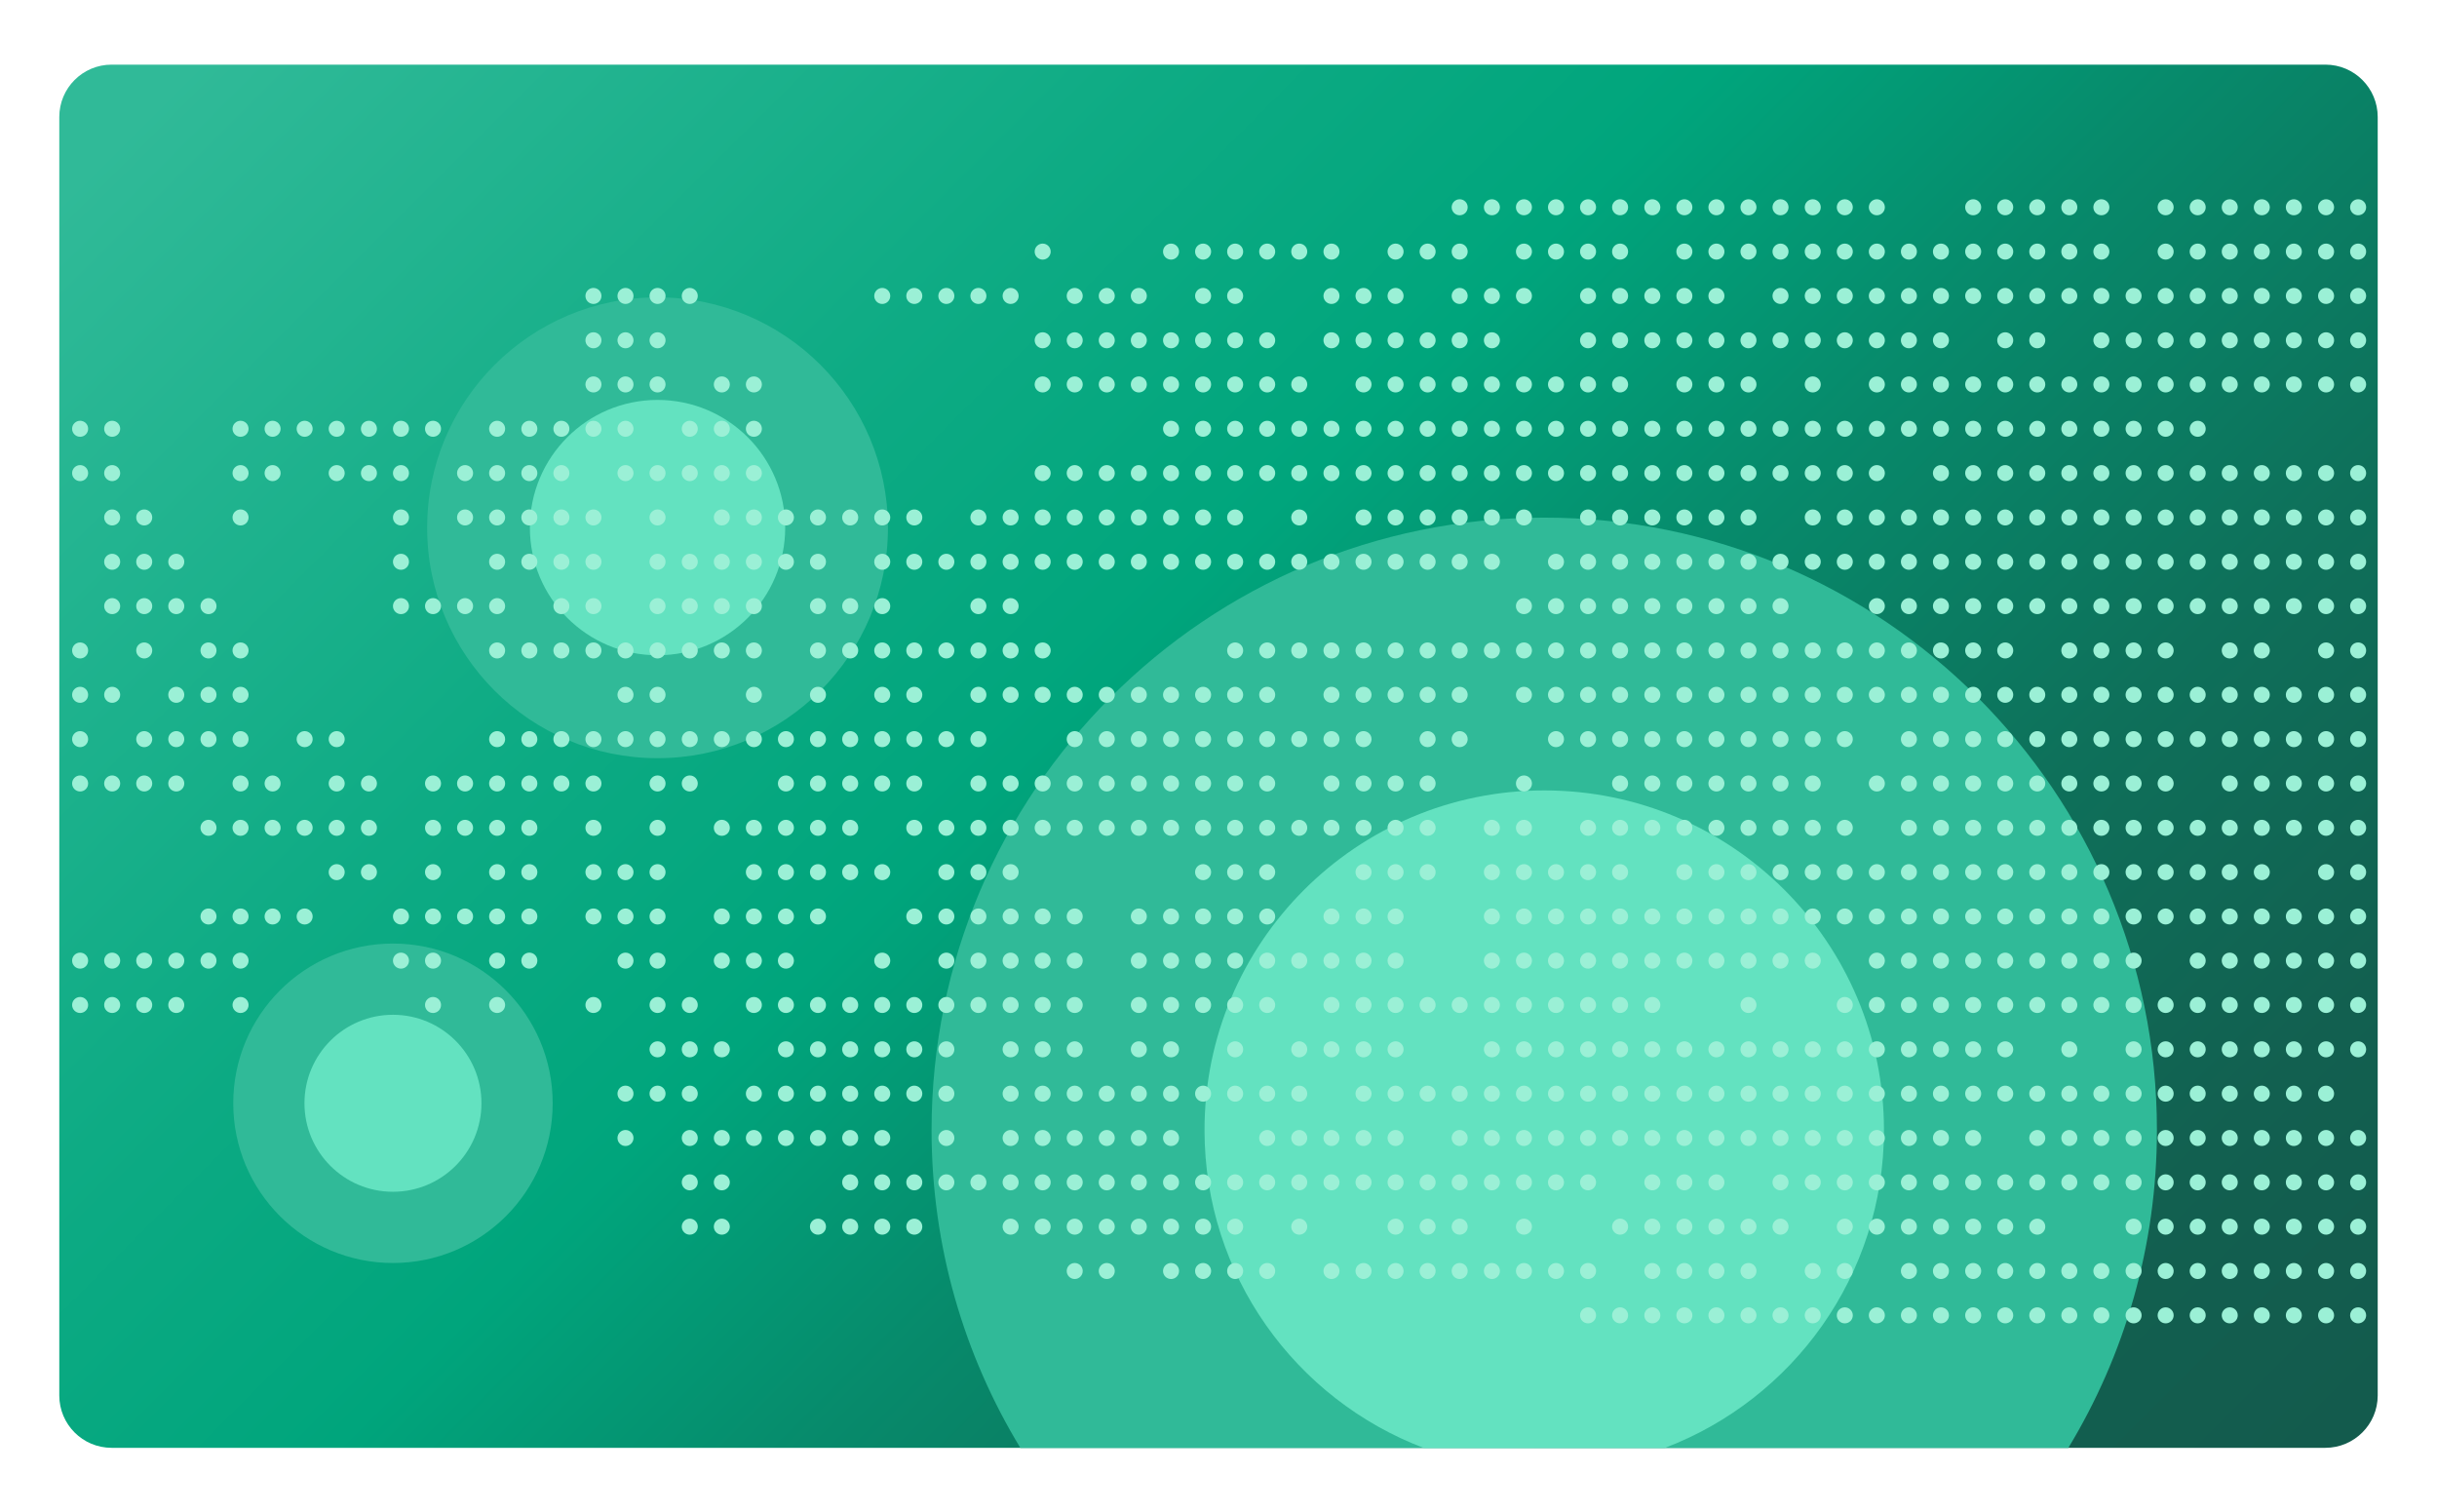
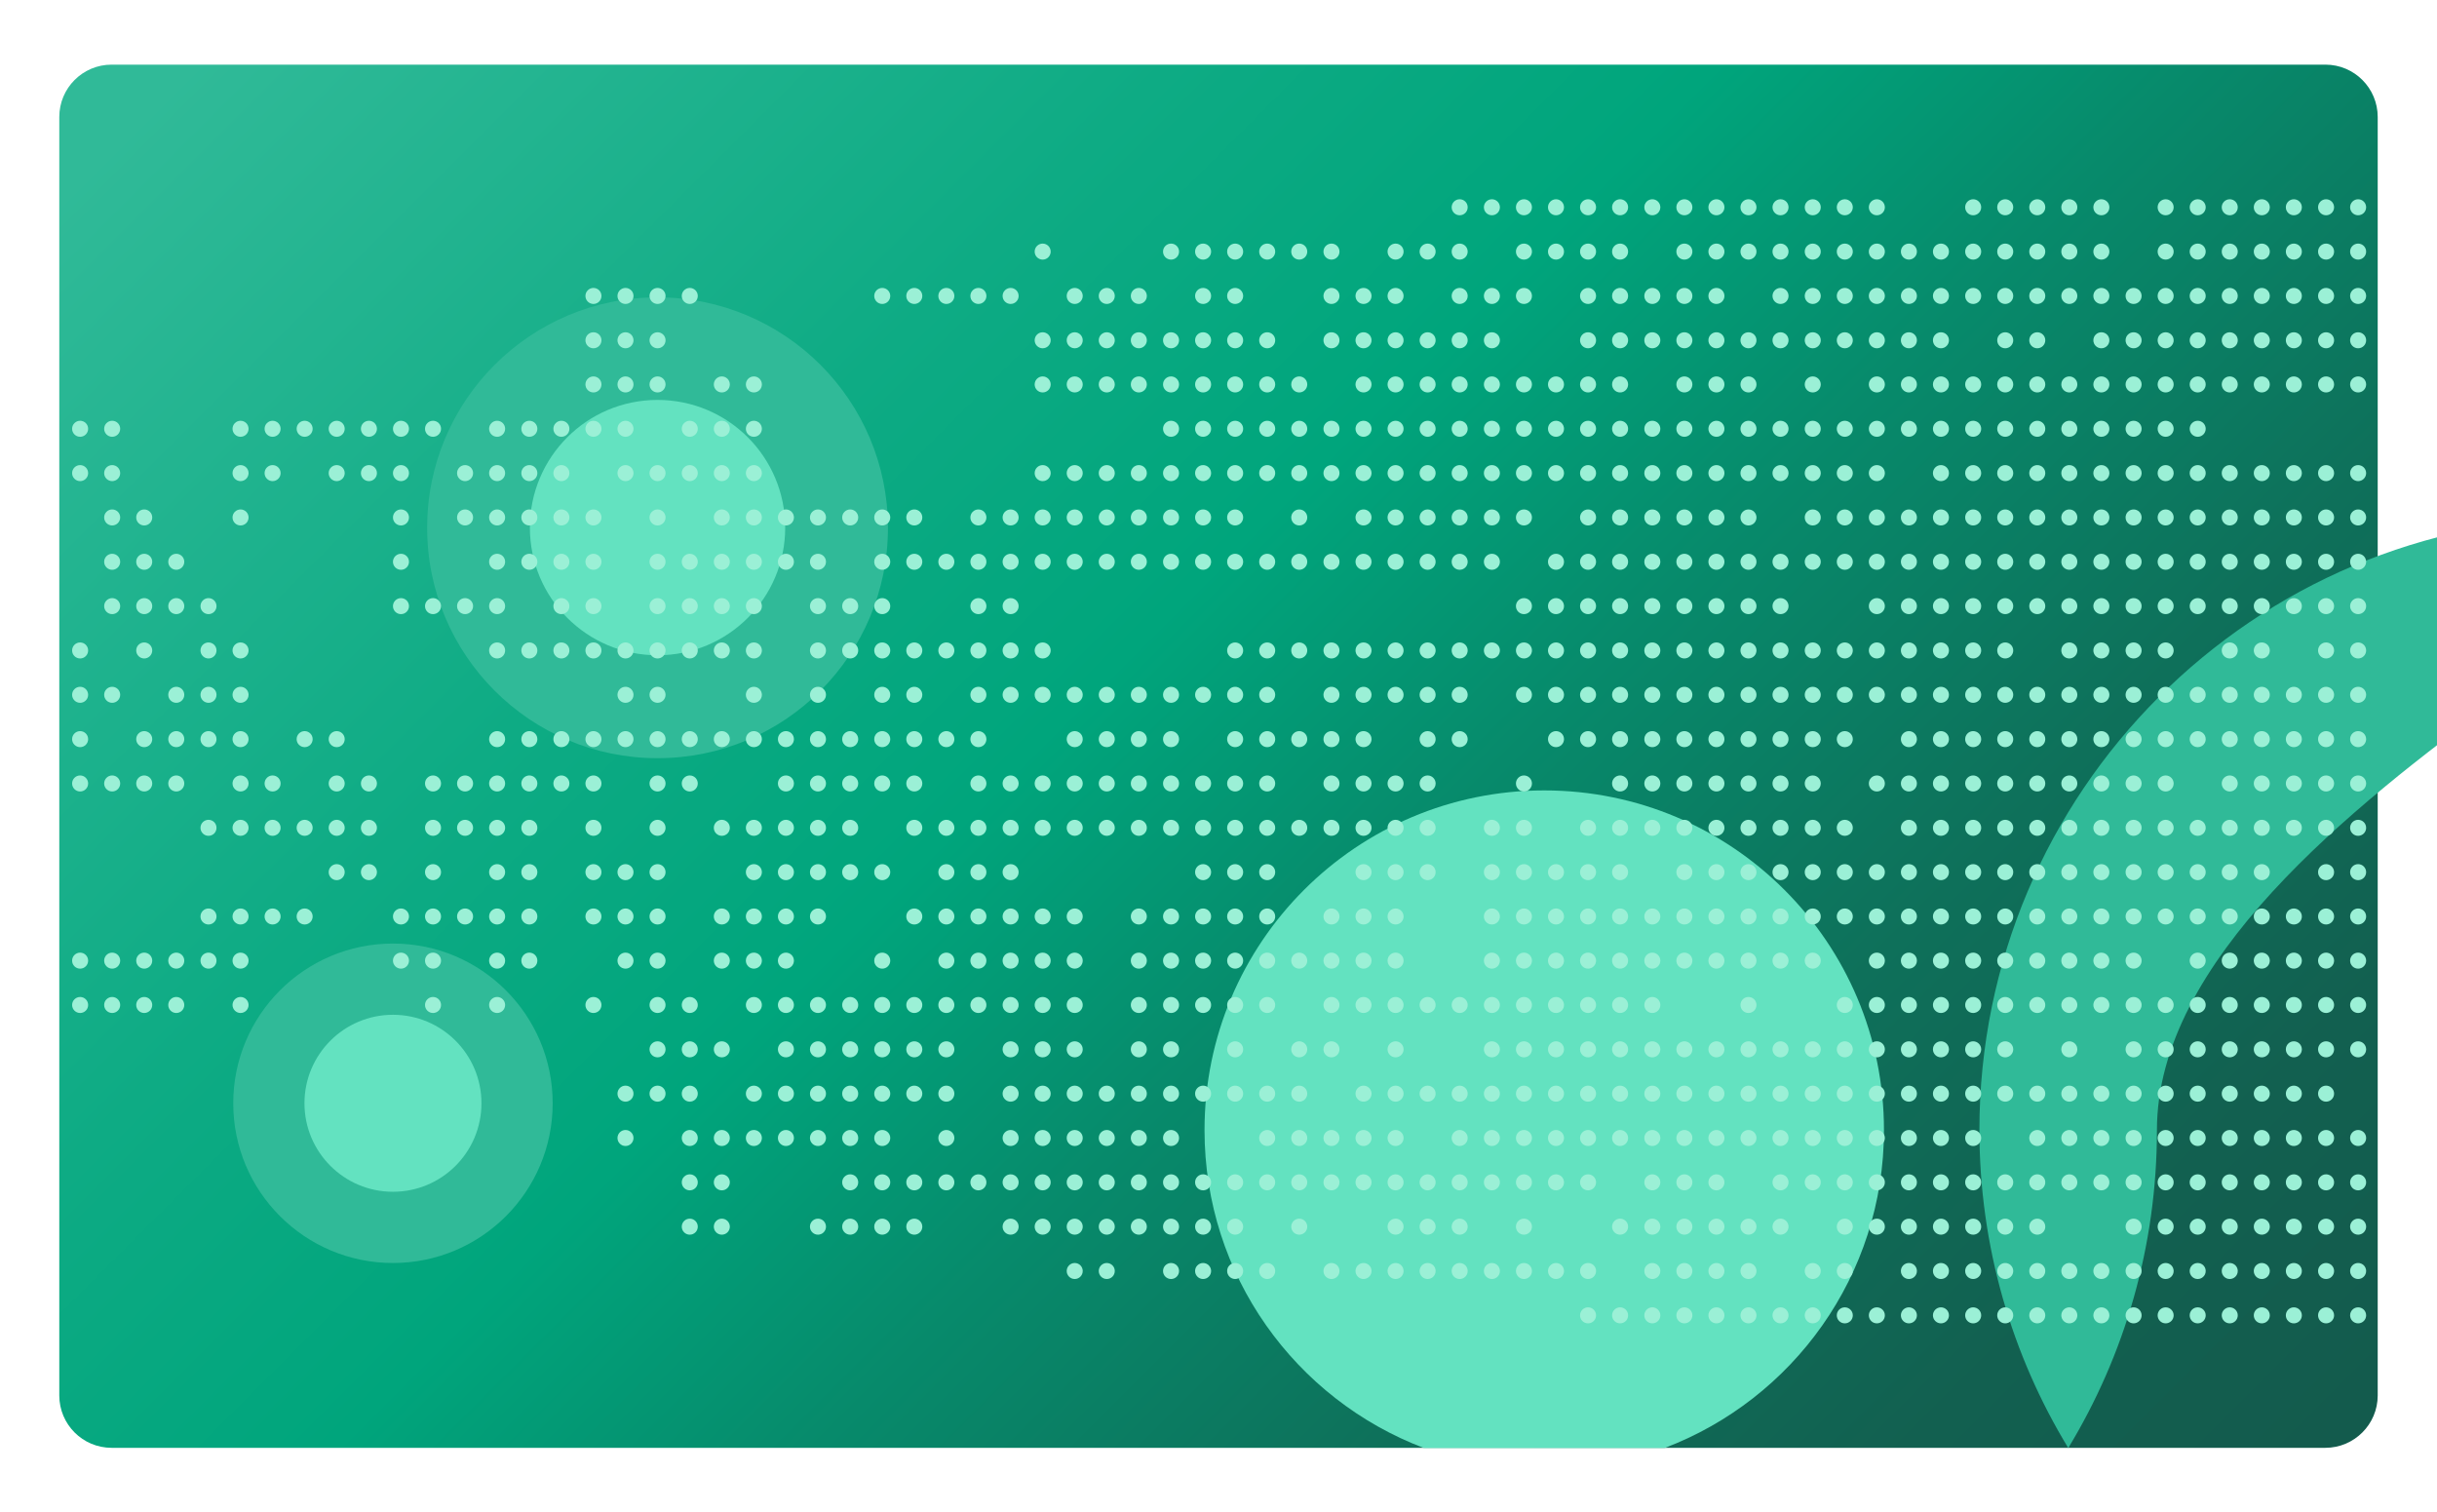
<svg xmlns="http://www.w3.org/2000/svg" version="1.0" id="Layer_1" x="0px" y="0px" viewBox="0 0 1368.7 849.3" style="enable-background:new 0 0 1368.7 849.3;" xml:space="preserve">
  <style type="text/css">
	.st0{fill:url(#SVGID_1_);}
	.st1{fill:#30BA98;}
	.st2{fill:#63E2C0;}
	.st3{fill:none;}
	.st4{fill:#9BF0D6;}
</style>
  <linearGradient id="SVGID_1_" gradientUnits="userSpaceOnUse" x1="94.133" y1="-165.526" x2="1208.17" y2="948.511">
    <stop offset="9.630278e-02" style="stop-color:#30BA98" />
    <stop offset="0.344" style="stop-color:#0EAB84" />
    <stop offset="0.481" style="stop-color:#00A57C" />
    <stop offset="0.603" style="stop-color:#078A6B" />
    <stop offset="0.747" style="stop-color:#0E705A" />
    <stop offset="0.878" style="stop-color:#126050" />
    <stop offset="0.981" style="stop-color:#135B4D" />
  </linearGradient>
  <path class="st0" d="M1306,813.1H62.7c-16.3,0-29.4-13.2-29.4-29.4v-718c0-16.3,13.2-29.4,29.4-29.4H1306  c16.3,0,29.4,13.2,29.4,29.4v718C1335.4,799.9,1322.2,813.1,1306,813.1z" />
  <g>
-     <path class="st1" d="M1211.4,634.7c0,65.3-18.2,126.4-49.8,178.5H573.1c-31.6-52-49.9-113.1-49.9-178.5c0-190,154-344,344-344   S1211.4,444.7,1211.4,634.7z" />
+     <path class="st1" d="M1211.4,634.7c0,65.3-18.2,126.4-49.8,178.5c-31.6-52-49.9-113.1-49.9-178.5c0-190,154-344,344-344   S1211.4,444.7,1211.4,634.7z" />
    <path class="st2" d="M1058.1,634.7c0,81.6-51.2,151.2-123.2,178.5H799.7c-72-27.3-123.2-96.9-123.2-178.5   c0-105.4,85.4-190.8,190.8-190.8C972.7,443.9,1058.1,529.3,1058.1,634.7z" />
  </g>
  <g>
    <circle class="st1" cx="369.3" cy="296.4" r="129.4" />
    <circle class="st2" cx="369.3" cy="296.3" r="71.7" />
  </g>
  <g>
    <circle class="st1" cx="220.7" cy="619.6" r="89.7" />
    <circle class="st2" cx="220.7" cy="619.6" r="49.7" />
  </g>
  <rect x="33.3" y="-16.8" class="st3" width="1302.1" height="829.9" />
  <g>
    <g>
      <circle class="st4" cx="45" cy="240.8" r="4.5" />
      <circle class="st4" cx="45" cy="265.7" r="4.5" />
      <circle class="st4" cx="45" cy="365.3" r="4.5" />
      <circle class="st4" cx="45" cy="390.2" r="4.5" />
      <circle class="st4" cx="45" cy="415.1" r="4.5" />
      <circle class="st4" cx="45" cy="440" r="4.5" />
      <circle class="st4" cx="45" cy="539.5" r="4.5" />
      <circle class="st4" cx="45" cy="564.4" r="4.5" />
    </g>
    <g>
      <circle class="st4" cx="63" cy="240.8" r="4.5" />
      <circle class="st4" cx="63" cy="265.7" r="4.5" />
      <circle class="st4" cx="63" cy="290.6" r="4.5" />
      <circle class="st4" cx="63" cy="315.5" r="4.5" />
      <circle class="st4" cx="63" cy="340.4" r="4.5" />
      <circle class="st4" cx="63" cy="390.2" r="4.5" />
      <circle class="st4" cx="63" cy="440" r="4.5" />
      <circle class="st4" cx="63" cy="539.5" r="4.5" />
      <circle class="st4" cx="63" cy="564.4" r="4.5" />
    </g>
    <g>
      <circle class="st4" cx="81" cy="290.6" r="4.5" />
      <circle class="st4" cx="81" cy="315.5" r="4.5" />
      <circle class="st4" cx="81" cy="340.4" r="4.5" />
      <circle class="st4" cx="81" cy="365.3" r="4.5" />
      <circle class="st4" cx="81" cy="415.1" r="4.5" />
      <circle class="st4" cx="81" cy="440" r="4.5" />
      <circle class="st4" cx="81" cy="539.5" r="4.5" />
      <circle class="st4" cx="81" cy="564.4" r="4.5" />
    </g>
    <g>
      <circle class="st4" cx="99" cy="315.5" r="4.5" />
      <circle class="st4" cx="99" cy="340.4" r="4.5" />
      <circle class="st4" cx="99" cy="390.2" r="4.5" />
      <circle class="st4" cx="99" cy="415.1" r="4.5" />
      <circle class="st4" cx="99" cy="440" r="4.5" />
      <circle class="st4" cx="99" cy="539.5" r="4.5" />
      <circle class="st4" cx="99" cy="564.4" r="4.5" />
    </g>
    <g>
      <circle class="st4" cx="117.1" cy="340.4" r="4.5" />
      <circle class="st4" cx="117.1" cy="365.3" r="4.5" />
      <circle class="st4" cx="117.1" cy="390.2" r="4.5" />
      <circle class="st4" cx="117.1" cy="415.1" r="4.5" />
      <circle class="st4" cx="117.1" cy="464.9" r="4.5" />
      <circle class="st4" cx="117.1" cy="514.7" r="4.5" />
      <circle class="st4" cx="117.1" cy="539.5" r="4.5" />
    </g>
    <g>
      <circle class="st4" cx="135.1" cy="240.8" r="4.5" />
      <circle class="st4" cx="135.1" cy="265.7" r="4.5" />
      <circle class="st4" cx="135.1" cy="290.6" r="4.5" />
      <circle class="st4" cx="135.1" cy="365.3" r="4.5" />
      <circle class="st4" cx="135.1" cy="390.2" r="4.5" />
      <circle class="st4" cx="135.1" cy="415.1" r="4.5" />
      <circle class="st4" cx="135.1" cy="440" r="4.5" />
      <circle class="st4" cx="135.1" cy="464.9" r="4.5" />
      <circle class="st4" cx="135.1" cy="514.7" r="4.5" />
      <circle class="st4" cx="135.1" cy="539.5" r="4.5" />
      <circle class="st4" cx="135.1" cy="564.4" r="4.5" />
    </g>
    <g>
      <circle class="st4" cx="153.1" cy="240.8" r="4.5" />
      <circle class="st4" cx="153.1" cy="265.7" r="4.5" />
      <circle class="st4" cx="153.1" cy="440" r="4.5" />
      <circle class="st4" cx="153.1" cy="464.9" r="4.5" />
      <circle class="st4" cx="153.1" cy="514.7" r="4.5" />
    </g>
    <g>
      <circle class="st4" cx="171.1" cy="240.8" r="4.5" />
      <circle class="st4" cx="171.1" cy="415.1" r="4.5" />
      <circle class="st4" cx="171.1" cy="464.9" r="4.5" />
      <circle class="st4" cx="171.1" cy="514.7" r="4.5" />
    </g>
    <g>
      <circle class="st4" cx="189.1" cy="240.8" r="4.5" />
      <circle class="st4" cx="189.1" cy="265.7" r="4.5" />
      <circle class="st4" cx="189.1" cy="415.1" r="4.5" />
      <circle class="st4" cx="189.1" cy="440" r="4.5" />
      <circle class="st4" cx="189.1" cy="464.9" r="4.5" />
      <circle class="st4" cx="189.1" cy="489.8" r="4.5" />
    </g>
    <g>
      <circle class="st4" cx="207.2" cy="240.8" r="4.5" />
      <circle class="st4" cx="207.2" cy="265.7" r="4.5" />
      <circle class="st4" cx="207.2" cy="440" r="4.5" />
      <circle class="st4" cx="207.2" cy="464.9" r="4.5" />
      <circle class="st4" cx="207.2" cy="489.8" r="4.5" />
    </g>
    <g>
      <circle class="st4" cx="225.2" cy="240.8" r="4.5" />
      <circle class="st4" cx="225.2" cy="265.7" r="4.5" />
      <circle class="st4" cx="225.2" cy="290.6" r="4.5" />
      <circle class="st4" cx="225.2" cy="315.5" r="4.5" />
      <circle class="st4" cx="225.2" cy="340.4" r="4.5" />
      <circle class="st4" cx="225.2" cy="514.7" r="4.5" />
      <circle class="st4" cx="225.2" cy="539.5" r="4.5" />
    </g>
    <g>
      <circle class="st4" cx="243.2" cy="240.8" r="4.5" />
      <circle class="st4" cx="243.2" cy="340.4" r="4.5" />
      <circle class="st4" cx="243.2" cy="440" r="4.5" />
      <circle class="st4" cx="243.2" cy="464.9" r="4.5" />
      <circle class="st4" cx="243.2" cy="489.8" r="4.5" />
      <circle class="st4" cx="243.2" cy="514.7" r="4.5" />
      <circle class="st4" cx="243.2" cy="539.5" r="4.5" />
      <circle class="st4" cx="243.2" cy="564.4" r="4.5" />
    </g>
    <g>
      <circle class="st4" cx="261.2" cy="265.7" r="4.5" />
      <circle class="st4" cx="261.2" cy="290.6" r="4.5" />
      <circle class="st4" cx="261.2" cy="340.4" r="4.5" />
      <circle class="st4" cx="261.2" cy="440" r="4.5" />
      <circle class="st4" cx="261.2" cy="464.9" r="4.5" />
      <circle class="st4" cx="261.2" cy="514.7" r="4.5" />
    </g>
    <g>
      <circle class="st4" cx="279.2" cy="240.8" r="4.5" />
      <circle class="st4" cx="279.2" cy="265.7" r="4.5" />
      <circle class="st4" cx="279.2" cy="290.6" r="4.5" />
      <circle class="st4" cx="279.2" cy="315.5" r="4.5" />
      <circle class="st4" cx="279.2" cy="340.4" r="4.5" />
      <circle class="st4" cx="279.2" cy="365.3" r="4.5" />
      <circle class="st4" cx="279.2" cy="415.1" r="4.5" />
      <circle class="st4" cx="279.2" cy="440" r="4.5" />
      <circle class="st4" cx="279.2" cy="464.9" r="4.5" />
      <circle class="st4" cx="279.2" cy="489.8" r="4.5" />
      <circle class="st4" cx="279.2" cy="514.7" r="4.5" />
      <circle class="st4" cx="279.2" cy="539.5" r="4.5" />
      <circle class="st4" cx="279.2" cy="564.4" r="4.5" />
    </g>
    <g>
      <circle class="st4" cx="297.3" cy="240.8" r="4.5" />
      <circle class="st4" cx="297.3" cy="265.7" r="4.5" />
      <circle class="st4" cx="297.3" cy="290.6" r="4.5" />
      <circle class="st4" cx="297.3" cy="315.5" r="4.5" />
      <circle class="st4" cx="297.3" cy="365.3" r="4.5" />
      <circle class="st4" cx="297.3" cy="415.1" r="4.5" />
      <circle class="st4" cx="297.3" cy="440" r="4.5" />
      <circle class="st4" cx="297.3" cy="464.9" r="4.5" />
      <circle class="st4" cx="297.3" cy="489.8" r="4.5" />
      <circle class="st4" cx="297.3" cy="514.7" r="4.5" />
      <circle class="st4" cx="297.3" cy="539.5" r="4.5" />
    </g>
    <g>
      <circle class="st4" cx="315.3" cy="240.8" r="4.5" />
      <circle class="st4" cx="315.3" cy="265.7" r="4.5" />
      <circle class="st4" cx="315.3" cy="290.6" r="4.5" />
      <circle class="st4" cx="315.3" cy="315.5" r="4.5" />
      <circle class="st4" cx="315.3" cy="340.4" r="4.5" />
      <circle class="st4" cx="315.3" cy="365.3" r="4.5" />
      <circle class="st4" cx="315.3" cy="415.1" r="4.5" />
      <circle class="st4" cx="315.3" cy="440" r="4.5" />
    </g>
    <g>
      <circle class="st4" cx="333.3" cy="166.2" r="4.5" />
      <circle class="st4" cx="333.3" cy="191.1" r="4.5" />
      <circle class="st4" cx="333.3" cy="215.9" r="4.5" />
      <circle class="st4" cx="333.3" cy="240.8" r="4.5" />
      <circle class="st4" cx="333.3" cy="290.6" r="4.5" />
      <circle class="st4" cx="333.3" cy="315.5" r="4.5" />
      <circle class="st4" cx="333.3" cy="340.4" r="4.5" />
      <circle class="st4" cx="333.3" cy="365.3" r="4.5" />
      <circle class="st4" cx="333.3" cy="415.1" r="4.5" />
      <circle class="st4" cx="333.3" cy="440" r="4.5" />
      <circle class="st4" cx="333.3" cy="464.9" r="4.5" />
      <circle class="st4" cx="333.3" cy="489.8" r="4.5" />
      <circle class="st4" cx="333.3" cy="514.7" r="4.5" />
      <circle class="st4" cx="333.3" cy="564.4" r="4.5" />
    </g>
    <g>
      <circle class="st4" cx="351.3" cy="166.2" r="4.5" />
      <circle class="st4" cx="351.3" cy="191.1" r="4.5" />
      <circle class="st4" cx="351.3" cy="215.9" r="4.5" />
      <circle class="st4" cx="351.3" cy="240.8" r="4.5" />
      <circle class="st4" cx="351.3" cy="265.7" r="4.5" />
      <circle class="st4" cx="351.3" cy="365.3" r="4.5" />
      <circle class="st4" cx="351.3" cy="390.2" r="4.5" />
      <circle class="st4" cx="351.3" cy="415.1" r="4.5" />
      <circle class="st4" cx="351.3" cy="489.8" r="4.5" />
      <circle class="st4" cx="351.3" cy="514.7" r="4.5" />
      <circle class="st4" cx="351.3" cy="539.5" r="4.5" />
      <circle class="st4" cx="351.3" cy="614.2" r="4.5" />
      <circle class="st4" cx="351.3" cy="639.1" r="4.5" />
    </g>
    <g>
      <circle class="st4" cx="369.3" cy="166.2" r="4.5" />
      <circle class="st4" cx="369.3" cy="191.1" r="4.5" />
      <circle class="st4" cx="369.3" cy="215.9" r="4.5" />
      <circle class="st4" cx="369.3" cy="265.7" r="4.5" />
      <circle class="st4" cx="369.3" cy="290.6" r="4.5" />
      <circle class="st4" cx="369.3" cy="315.5" r="4.5" />
      <circle class="st4" cx="369.3" cy="340.4" r="4.5" />
      <circle class="st4" cx="369.3" cy="365.3" r="4.5" />
      <circle class="st4" cx="369.3" cy="390.2" r="4.5" />
      <circle class="st4" cx="369.3" cy="415.1" r="4.5" />
      <circle class="st4" cx="369.3" cy="440" r="4.5" />
      <circle class="st4" cx="369.3" cy="464.9" r="4.5" />
      <circle class="st4" cx="369.3" cy="489.8" r="4.5" />
      <circle class="st4" cx="369.3" cy="514.7" r="4.5" />
      <circle class="st4" cx="369.3" cy="539.5" r="4.5" />
      <circle class="st4" cx="369.3" cy="564.4" r="4.5" />
      <circle class="st4" cx="369.3" cy="589.3" r="4.5" />
      <circle class="st4" cx="369.3" cy="614.2" r="4.5" />
    </g>
    <g>
      <circle class="st4" cx="387.4" cy="166.2" r="4.5" />
      <circle class="st4" cx="387.4" cy="240.8" r="4.5" />
      <circle class="st4" cx="387.4" cy="265.7" r="4.5" />
      <circle class="st4" cx="387.4" cy="315.5" r="4.5" />
      <circle class="st4" cx="387.4" cy="340.4" r="4.5" />
      <circle class="st4" cx="387.4" cy="365.3" r="4.5" />
      <circle class="st4" cx="387.4" cy="415.1" r="4.5" />
      <circle class="st4" cx="387.4" cy="440" r="4.5" />
      <circle class="st4" cx="387.4" cy="564.4" r="4.5" />
      <circle class="st4" cx="387.4" cy="589.3" r="4.5" />
      <circle class="st4" cx="387.4" cy="614.2" r="4.5" />
      <circle class="st4" cx="387.4" cy="639.1" r="4.5" />
      <circle class="st4" cx="387.4" cy="664" r="4.5" />
      <circle class="st4" cx="387.4" cy="688.9" r="4.5" />
    </g>
    <g>
      <circle class="st4" cx="405.4" cy="215.9" r="4.5" />
      <circle class="st4" cx="405.4" cy="240.8" r="4.5" />
      <circle class="st4" cx="405.4" cy="265.7" r="4.5" />
      <circle class="st4" cx="405.4" cy="290.6" r="4.5" />
      <circle class="st4" cx="405.4" cy="315.5" r="4.5" />
      <circle class="st4" cx="405.4" cy="340.4" r="4.5" />
      <circle class="st4" cx="405.4" cy="365.3" r="4.5" />
      <circle class="st4" cx="405.4" cy="415.1" r="4.5" />
      <circle class="st4" cx="405.4" cy="464.9" r="4.5" />
      <circle class="st4" cx="405.4" cy="514.7" r="4.5" />
      <circle class="st4" cx="405.4" cy="539.5" r="4.5" />
      <circle class="st4" cx="405.4" cy="589.3" r="4.5" />
      <circle class="st4" cx="405.4" cy="639.1" r="4.5" />
      <circle class="st4" cx="405.4" cy="664" r="4.5" />
      <circle class="st4" cx="405.4" cy="688.9" r="4.5" />
    </g>
    <g>
      <circle class="st4" cx="423.4" cy="215.9" r="4.5" />
      <circle class="st4" cx="423.4" cy="240.8" r="4.5" />
      <circle class="st4" cx="423.4" cy="265.7" r="4.5" />
      <circle class="st4" cx="423.4" cy="290.6" r="4.5" />
      <circle class="st4" cx="423.4" cy="315.5" r="4.5" />
      <circle class="st4" cx="423.4" cy="340.4" r="4.5" />
      <circle class="st4" cx="423.4" cy="365.3" r="4.5" />
      <circle class="st4" cx="423.4" cy="390.2" r="4.5" />
      <circle class="st4" cx="423.4" cy="415.1" r="4.5" />
      <circle class="st4" cx="423.4" cy="464.9" r="4.5" />
      <circle class="st4" cx="423.4" cy="489.8" r="4.5" />
      <circle class="st4" cx="423.4" cy="514.7" r="4.5" />
      <circle class="st4" cx="423.4" cy="539.5" r="4.5" />
      <circle class="st4" cx="423.4" cy="564.4" r="4.5" />
      <circle class="st4" cx="423.4" cy="614.2" r="4.5" />
      <circle class="st4" cx="423.4" cy="639.1" r="4.5" />
    </g>
    <g>
      <circle class="st4" cx="441.4" cy="290.6" r="4.5" />
      <circle class="st4" cx="441.4" cy="315.5" r="4.5" />
      <circle class="st4" cx="441.4" cy="415.1" r="4.5" />
      <circle class="st4" cx="441.4" cy="440" r="4.5" />
      <circle class="st4" cx="441.4" cy="464.9" r="4.5" />
      <circle class="st4" cx="441.4" cy="489.8" r="4.5" />
      <circle class="st4" cx="441.4" cy="514.7" r="4.5" />
      <circle class="st4" cx="441.4" cy="539.5" r="4.5" />
      <circle class="st4" cx="441.4" cy="564.4" r="4.5" />
      <circle class="st4" cx="441.4" cy="589.3" r="4.5" />
      <circle class="st4" cx="441.4" cy="614.2" r="4.5" />
      <circle class="st4" cx="441.4" cy="639.1" r="4.5" />
    </g>
    <g>
      <circle class="st4" cx="459.4" cy="290.6" r="4.5" />
      <circle class="st4" cx="459.4" cy="315.5" r="4.5" />
      <circle class="st4" cx="459.4" cy="340.4" r="4.5" />
      <circle class="st4" cx="459.4" cy="365.3" r="4.5" />
      <circle class="st4" cx="459.4" cy="390.2" r="4.5" />
      <circle class="st4" cx="459.4" cy="415.1" r="4.5" />
      <circle class="st4" cx="459.4" cy="440" r="4.5" />
      <circle class="st4" cx="459.4" cy="464.9" r="4.5" />
      <circle class="st4" cx="459.4" cy="489.8" r="4.5" />
      <circle class="st4" cx="459.4" cy="514.7" r="4.5" />
      <circle class="st4" cx="459.4" cy="564.4" r="4.5" />
      <circle class="st4" cx="459.4" cy="589.3" r="4.5" />
      <circle class="st4" cx="459.4" cy="614.2" r="4.5" />
      <circle class="st4" cx="459.4" cy="639.1" r="4.5" />
      <circle class="st4" cx="459.4" cy="688.9" r="4.5" />
    </g>
    <g>
      <circle class="st4" cx="477.5" cy="290.6" r="4.5" />
      <circle class="st4" cx="477.5" cy="340.4" r="4.5" />
      <circle class="st4" cx="477.5" cy="365.3" r="4.5" />
      <circle class="st4" cx="477.5" cy="415.1" r="4.5" />
      <circle class="st4" cx="477.5" cy="440" r="4.5" />
      <circle class="st4" cx="477.5" cy="464.9" r="4.5" />
      <circle class="st4" cx="477.5" cy="489.8" r="4.5" />
      <circle class="st4" cx="477.5" cy="564.4" r="4.5" />
      <circle class="st4" cx="477.5" cy="589.3" r="4.5" />
      <circle class="st4" cx="477.5" cy="614.2" r="4.5" />
      <circle class="st4" cx="477.5" cy="639.1" r="4.5" />
      <circle class="st4" cx="477.5" cy="664" r="4.5" />
      <circle class="st4" cx="477.5" cy="688.9" r="4.5" />
    </g>
    <g>
      <circle class="st4" cx="495.5" cy="166.2" r="4.5" />
      <circle class="st4" cx="495.5" cy="290.6" r="4.5" />
      <circle class="st4" cx="495.5" cy="315.5" r="4.5" />
      <circle class="st4" cx="495.5" cy="340.4" r="4.5" />
      <circle class="st4" cx="495.5" cy="365.3" r="4.5" />
      <circle class="st4" cx="495.5" cy="390.2" r="4.5" />
      <circle class="st4" cx="495.5" cy="415.1" r="4.5" />
      <circle class="st4" cx="495.5" cy="440" r="4.5" />
      <circle class="st4" cx="495.5" cy="489.8" r="4.5" />
      <circle class="st4" cx="495.5" cy="539.5" r="4.5" />
      <circle class="st4" cx="495.5" cy="564.4" r="4.5" />
      <circle class="st4" cx="495.5" cy="589.3" r="4.5" />
      <circle class="st4" cx="495.5" cy="614.2" r="4.5" />
      <circle class="st4" cx="495.5" cy="639.1" r="4.5" />
      <circle class="st4" cx="495.5" cy="664" r="4.5" />
      <circle class="st4" cx="495.5" cy="688.9" r="4.5" />
    </g>
    <g>
      <circle class="st4" cx="513.5" cy="166.2" r="4.5" />
      <circle class="st4" cx="513.5" cy="290.6" r="4.5" />
      <circle class="st4" cx="513.5" cy="315.5" r="4.5" />
      <circle class="st4" cx="513.5" cy="365.3" r="4.5" />
      <circle class="st4" cx="513.5" cy="390.2" r="4.5" />
      <circle class="st4" cx="513.5" cy="415.1" r="4.5" />
      <circle class="st4" cx="513.5" cy="440" r="4.5" />
      <circle class="st4" cx="513.5" cy="464.9" r="4.5" />
      <circle class="st4" cx="513.5" cy="514.7" r="4.5" />
      <circle class="st4" cx="513.5" cy="564.4" r="4.5" />
      <circle class="st4" cx="513.5" cy="589.3" r="4.5" />
      <circle class="st4" cx="513.5" cy="614.2" r="4.5" />
      <circle class="st4" cx="513.5" cy="664" r="4.5" />
      <circle class="st4" cx="513.5" cy="688.9" r="4.5" />
    </g>
    <g>
      <circle class="st4" cx="531.5" cy="166.2" r="4.5" />
      <circle class="st4" cx="531.5" cy="315.5" r="4.5" />
      <circle class="st4" cx="531.5" cy="365.3" r="4.5" />
      <circle class="st4" cx="531.5" cy="415.1" r="4.5" />
      <circle class="st4" cx="531.5" cy="464.9" r="4.5" />
      <circle class="st4" cx="531.5" cy="489.8" r="4.5" />
      <circle class="st4" cx="531.5" cy="514.7" r="4.5" />
      <circle class="st4" cx="531.5" cy="539.5" r="4.5" />
      <circle class="st4" cx="531.5" cy="564.4" r="4.5" />
      <circle class="st4" cx="531.5" cy="589.3" r="4.5" />
      <circle class="st4" cx="531.5" cy="614.2" r="4.5" />
      <circle class="st4" cx="531.5" cy="639.1" r="4.5" />
      <circle class="st4" cx="531.5" cy="664" r="4.5" />
    </g>
    <g>
      <circle class="st4" cx="549.5" cy="166.2" r="4.5" />
      <circle class="st4" cx="549.5" cy="290.6" r="4.5" />
      <circle class="st4" cx="549.5" cy="315.5" r="4.5" />
      <circle class="st4" cx="549.5" cy="340.4" r="4.5" />
      <circle class="st4" cx="549.5" cy="365.3" r="4.5" />
      <circle class="st4" cx="549.5" cy="390.2" r="4.5" />
      <circle class="st4" cx="549.5" cy="415.1" r="4.5" />
      <circle class="st4" cx="549.5" cy="440" r="4.5" />
      <circle class="st4" cx="549.5" cy="464.9" r="4.5" />
      <circle class="st4" cx="549.5" cy="489.8" r="4.5" />
      <circle class="st4" cx="549.5" cy="514.7" r="4.5" />
      <circle class="st4" cx="549.5" cy="539.5" r="4.5" />
      <circle class="st4" cx="549.5" cy="564.4" r="4.5" />
      <circle class="st4" cx="549.5" cy="664" r="4.5" />
    </g>
    <g>
      <circle class="st4" cx="567.6" cy="166.2" r="4.5" />
      <circle class="st4" cx="567.6" cy="290.6" r="4.5" />
      <circle class="st4" cx="567.6" cy="315.5" r="4.5" />
      <circle class="st4" cx="567.6" cy="340.4" r="4.5" />
      <circle class="st4" cx="567.6" cy="365.3" r="4.5" />
      <circle class="st4" cx="567.6" cy="390.2" r="4.5" />
      <circle class="st4" cx="567.6" cy="440" r="4.5" />
      <circle class="st4" cx="567.6" cy="464.9" r="4.5" />
      <circle class="st4" cx="567.6" cy="489.8" r="4.5" />
      <circle class="st4" cx="567.6" cy="514.7" r="4.5" />
      <circle class="st4" cx="567.6" cy="539.5" r="4.5" />
      <circle class="st4" cx="567.6" cy="564.4" r="4.5" />
      <circle class="st4" cx="567.6" cy="589.3" r="4.5" />
      <circle class="st4" cx="567.6" cy="614.2" r="4.5" />
      <circle class="st4" cx="567.6" cy="639.1" r="4.5" />
      <circle class="st4" cx="567.6" cy="664" r="4.5" />
      <circle class="st4" cx="567.6" cy="688.9" r="4.5" />
    </g>
    <g>
      <circle class="st4" cx="585.6" cy="141.3" r="4.5" />
      <circle class="st4" cx="585.6" cy="191.1" r="4.5" />
      <circle class="st4" cx="585.6" cy="215.9" r="4.5" />
      <circle class="st4" cx="585.6" cy="265.7" r="4.5" />
      <circle class="st4" cx="585.6" cy="290.6" r="4.5" />
      <circle class="st4" cx="585.6" cy="315.5" r="4.5" />
      <circle class="st4" cx="585.6" cy="365.3" r="4.5" />
      <circle class="st4" cx="585.6" cy="390.2" r="4.5" />
      <circle class="st4" cx="585.6" cy="440" r="4.5" />
      <circle class="st4" cx="585.6" cy="464.9" r="4.5" />
      <circle class="st4" cx="585.6" cy="514.7" r="4.5" />
      <circle class="st4" cx="585.6" cy="539.5" r="4.5" />
      <circle class="st4" cx="585.6" cy="564.4" r="4.5" />
      <circle class="st4" cx="585.6" cy="589.3" r="4.5" />
      <circle class="st4" cx="585.6" cy="614.2" r="4.5" />
      <circle class="st4" cx="585.6" cy="639.1" r="4.5" />
      <circle class="st4" cx="585.6" cy="664" r="4.5" />
      <circle class="st4" cx="585.6" cy="688.9" r="4.5" />
    </g>
    <g>
      <circle class="st4" cx="603.6" cy="166.2" r="4.5" />
      <circle class="st4" cx="603.6" cy="191.1" r="4.5" />
      <circle class="st4" cx="603.6" cy="215.9" r="4.5" />
      <circle class="st4" cx="603.6" cy="265.7" r="4.5" />
      <circle class="st4" cx="603.6" cy="290.6" r="4.5" />
      <circle class="st4" cx="603.6" cy="315.5" r="4.5" />
      <circle class="st4" cx="603.6" cy="390.2" r="4.5" />
      <circle class="st4" cx="603.6" cy="415.1" r="4.5" />
      <circle class="st4" cx="603.6" cy="440" r="4.5" />
      <circle class="st4" cx="603.6" cy="464.9" r="4.5" />
      <circle class="st4" cx="603.6" cy="514.7" r="4.5" />
      <circle class="st4" cx="603.6" cy="539.5" r="4.5" />
      <circle class="st4" cx="603.6" cy="564.4" r="4.5" />
      <circle class="st4" cx="603.6" cy="589.3" r="4.5" />
      <circle class="st4" cx="603.6" cy="614.2" r="4.5" />
      <circle class="st4" cx="603.6" cy="639.1" r="4.5" />
      <circle class="st4" cx="603.6" cy="664" r="4.5" />
      <circle class="st4" cx="603.6" cy="688.9" r="4.5" />
      <circle class="st4" cx="603.6" cy="713.8" r="4.5" />
    </g>
    <g>
      <circle class="st4" cx="621.6" cy="166.2" r="4.5" />
      <circle class="st4" cx="621.6" cy="191.1" r="4.5" />
      <circle class="st4" cx="621.6" cy="215.9" r="4.5" />
      <circle class="st4" cx="621.6" cy="265.7" r="4.5" />
      <circle class="st4" cx="621.6" cy="290.6" r="4.5" />
      <circle class="st4" cx="621.6" cy="315.5" r="4.5" />
      <circle class="st4" cx="621.6" cy="390.2" r="4.5" />
      <circle class="st4" cx="621.6" cy="415.1" r="4.5" />
      <circle class="st4" cx="621.6" cy="440" r="4.5" />
      <circle class="st4" cx="621.6" cy="464.9" r="4.5" />
      <circle class="st4" cx="621.6" cy="614.2" r="4.5" />
      <circle class="st4" cx="621.6" cy="639.1" r="4.5" />
      <circle class="st4" cx="621.6" cy="664" r="4.5" />
      <circle class="st4" cx="621.6" cy="688.9" r="4.5" />
      <circle class="st4" cx="621.6" cy="713.8" r="4.5" />
    </g>
    <g>
      <circle class="st4" cx="639.6" cy="166.2" r="4.5" />
      <circle class="st4" cx="639.6" cy="191.1" r="4.5" />
      <circle class="st4" cx="639.6" cy="215.9" r="4.5" />
      <circle class="st4" cx="639.6" cy="265.7" r="4.5" />
      <circle class="st4" cx="639.6" cy="290.6" r="4.5" />
      <circle class="st4" cx="639.6" cy="315.5" r="4.5" />
      <circle class="st4" cx="639.6" cy="390.2" r="4.5" />
      <circle class="st4" cx="639.6" cy="415.1" r="4.5" />
      <circle class="st4" cx="639.6" cy="440" r="4.5" />
      <circle class="st4" cx="639.6" cy="464.9" r="4.5" />
      <circle class="st4" cx="639.6" cy="514.7" r="4.5" />
      <circle class="st4" cx="639.6" cy="539.5" r="4.5" />
      <circle class="st4" cx="639.6" cy="564.4" r="4.5" />
      <circle class="st4" cx="639.6" cy="589.3" r="4.5" />
      <circle class="st4" cx="639.6" cy="614.2" r="4.5" />
      <circle class="st4" cx="639.6" cy="639.1" r="4.5" />
      <circle class="st4" cx="639.6" cy="664" r="4.5" />
      <circle class="st4" cx="639.6" cy="688.9" r="4.5" />
    </g>
    <g>
      <circle class="st4" cx="657.7" cy="141.3" r="4.5" />
      <circle class="st4" cx="657.7" cy="191.1" r="4.5" />
      <circle class="st4" cx="657.7" cy="215.9" r="4.5" />
      <circle class="st4" cx="657.7" cy="240.8" r="4.5" />
      <circle class="st4" cx="657.7" cy="265.7" r="4.5" />
      <circle class="st4" cx="657.7" cy="290.6" r="4.5" />
      <circle class="st4" cx="657.7" cy="315.5" r="4.5" />
      <circle class="st4" cx="657.7" cy="390.2" r="4.5" />
      <circle class="st4" cx="657.7" cy="415.1" r="4.5" />
      <circle class="st4" cx="657.7" cy="440" r="4.5" />
      <circle class="st4" cx="657.7" cy="464.9" r="4.5" />
      <circle class="st4" cx="657.7" cy="514.7" r="4.5" />
      <circle class="st4" cx="657.7" cy="539.5" r="4.5" />
      <circle class="st4" cx="657.7" cy="564.4" r="4.5" />
      <circle class="st4" cx="657.7" cy="589.3" r="4.5" />
      <circle class="st4" cx="657.7" cy="614.2" r="4.5" />
      <circle class="st4" cx="657.7" cy="639.1" r="4.5" />
      <circle class="st4" cx="657.7" cy="664" r="4.5" />
      <circle class="st4" cx="657.7" cy="688.9" r="4.5" />
      <circle class="st4" cx="657.7" cy="713.8" r="4.5" />
    </g>
    <g>
      <circle class="st4" cx="675.7" cy="141.3" r="4.5" />
      <circle class="st4" cx="675.7" cy="166.2" r="4.5" />
      <circle class="st4" cx="675.7" cy="191.1" r="4.5" />
      <circle class="st4" cx="675.7" cy="215.9" r="4.5" />
      <circle class="st4" cx="675.7" cy="240.8" r="4.5" />
      <circle class="st4" cx="675.7" cy="265.7" r="4.5" />
      <circle class="st4" cx="675.7" cy="290.6" r="4.5" />
      <circle class="st4" cx="675.7" cy="315.5" r="4.5" />
      <circle class="st4" cx="675.7" cy="390.2" r="4.5" />
-       <circle class="st4" cx="675.7" cy="415.1" r="4.5" />
      <circle class="st4" cx="675.7" cy="440" r="4.5" />
      <circle class="st4" cx="675.7" cy="464.9" r="4.5" />
      <circle class="st4" cx="675.7" cy="489.8" r="4.5" />
      <circle class="st4" cx="675.7" cy="514.7" r="4.5" />
      <circle class="st4" cx="675.7" cy="539.5" r="4.5" />
      <circle class="st4" cx="675.7" cy="564.4" r="4.5" />
      <circle class="st4" cx="675.7" cy="614.2" r="4.5" />
      <circle class="st4" cx="675.7" cy="664" r="4.5" />
      <circle class="st4" cx="675.7" cy="688.9" r="4.5" />
      <circle class="st4" cx="675.7" cy="713.8" r="4.5" />
    </g>
    <g>
      <circle class="st4" cx="693.7" cy="141.3" r="4.5" />
      <circle class="st4" cx="693.7" cy="166.2" r="4.5" />
      <circle class="st4" cx="693.7" cy="191.1" r="4.5" />
      <circle class="st4" cx="693.7" cy="215.9" r="4.5" />
      <circle class="st4" cx="693.7" cy="240.8" r="4.5" />
      <circle class="st4" cx="693.7" cy="265.7" r="4.5" />
      <circle class="st4" cx="693.7" cy="290.6" r="4.5" />
      <circle class="st4" cx="693.7" cy="315.5" r="4.5" />
      <circle class="st4" cx="693.7" cy="365.3" r="4.5" />
      <circle class="st4" cx="693.7" cy="390.2" r="4.5" />
      <circle class="st4" cx="693.7" cy="415.1" r="4.5" />
      <circle class="st4" cx="693.7" cy="440" r="4.5" />
      <circle class="st4" cx="693.7" cy="464.9" r="4.5" />
      <circle class="st4" cx="693.7" cy="489.8" r="4.5" />
      <circle class="st4" cx="693.7" cy="514.7" r="4.5" />
      <circle class="st4" cx="693.7" cy="539.5" r="4.5" />
      <circle class="st4" cx="693.7" cy="564.4" r="4.5" />
      <circle class="st4" cx="693.7" cy="589.3" r="4.5" />
      <circle class="st4" cx="693.7" cy="614.2" r="4.5" />
      <circle class="st4" cx="693.7" cy="664" r="4.5" />
      <circle class="st4" cx="693.7" cy="688.9" r="4.5" />
      <circle class="st4" cx="693.7" cy="713.8" r="4.5" />
    </g>
    <g>
      <circle class="st4" cx="711.7" cy="141.3" r="4.5" />
      <circle class="st4" cx="711.7" cy="191.1" r="4.5" />
      <circle class="st4" cx="711.7" cy="215.9" r="4.5" />
      <circle class="st4" cx="711.7" cy="240.8" r="4.5" />
      <circle class="st4" cx="711.7" cy="265.7" r="4.5" />
      <circle class="st4" cx="711.7" cy="315.5" r="4.5" />
      <circle class="st4" cx="711.7" cy="365.3" r="4.5" />
      <circle class="st4" cx="711.7" cy="390.2" r="4.5" />
      <circle class="st4" cx="711.7" cy="415.1" r="4.5" />
      <circle class="st4" cx="711.7" cy="440" r="4.5" />
      <circle class="st4" cx="711.7" cy="464.9" r="4.5" />
      <circle class="st4" cx="711.7" cy="489.8" r="4.5" />
      <circle class="st4" cx="711.7" cy="514.7" r="4.5" />
      <circle class="st4" cx="711.7" cy="539.5" r="4.5" />
      <circle class="st4" cx="711.7" cy="564.4" r="4.5" />
      <circle class="st4" cx="711.7" cy="614.2" r="4.5" />
      <circle class="st4" cx="711.7" cy="639.1" r="4.5" />
      <circle class="st4" cx="711.7" cy="664" r="4.5" />
      <circle class="st4" cx="711.7" cy="713.8" r="4.5" />
    </g>
    <g>
      <circle class="st4" cx="729.7" cy="141.3" r="4.5" />
      <circle class="st4" cx="729.7" cy="215.9" r="4.5" />
      <circle class="st4" cx="729.7" cy="240.8" r="4.5" />
      <circle class="st4" cx="729.7" cy="265.7" r="4.5" />
      <circle class="st4" cx="729.7" cy="290.6" r="4.5" />
      <circle class="st4" cx="729.7" cy="315.5" r="4.5" />
      <circle class="st4" cx="729.7" cy="365.3" r="4.5" />
      <circle class="st4" cx="729.7" cy="415.1" r="4.5" />
      <circle class="st4" cx="729.7" cy="464.9" r="4.5" />
      <circle class="st4" cx="729.7" cy="539.5" r="4.5" />
      <circle class="st4" cx="729.7" cy="589.3" r="4.5" />
      <circle class="st4" cx="729.7" cy="614.2" r="4.5" />
      <circle class="st4" cx="729.7" cy="639.1" r="4.5" />
      <circle class="st4" cx="729.7" cy="664" r="4.5" />
      <circle class="st4" cx="729.7" cy="688.9" r="4.5" />
    </g>
    <g>
      <circle class="st4" cx="747.8" cy="141.3" r="4.5" />
      <circle class="st4" cx="747.8" cy="166.2" r="4.5" />
      <circle class="st4" cx="747.8" cy="191.1" r="4.5" />
      <circle class="st4" cx="747.8" cy="240.8" r="4.5" />
      <circle class="st4" cx="747.8" cy="265.7" r="4.5" />
      <circle class="st4" cx="747.8" cy="315.5" r="4.5" />
      <circle class="st4" cx="747.8" cy="365.3" r="4.5" />
      <circle class="st4" cx="747.8" cy="390.2" r="4.5" />
      <circle class="st4" cx="747.8" cy="415.1" r="4.5" />
      <circle class="st4" cx="747.8" cy="440" r="4.5" />
      <circle class="st4" cx="747.8" cy="464.9" r="4.5" />
      <circle class="st4" cx="747.8" cy="514.7" r="4.5" />
      <circle class="st4" cx="747.8" cy="539.5" r="4.5" />
      <circle class="st4" cx="747.8" cy="564.4" r="4.5" />
      <circle class="st4" cx="747.8" cy="589.3" r="4.5" />
      <circle class="st4" cx="747.8" cy="639.1" r="4.5" />
      <circle class="st4" cx="747.8" cy="664" r="4.5" />
      <circle class="st4" cx="747.8" cy="713.8" r="4.5" />
    </g>
    <g>
      <circle class="st4" cx="765.8" cy="166.2" r="4.5" />
      <circle class="st4" cx="765.8" cy="191.1" r="4.5" />
      <circle class="st4" cx="765.8" cy="215.9" r="4.5" />
      <circle class="st4" cx="765.8" cy="240.8" r="4.5" />
      <circle class="st4" cx="765.8" cy="265.7" r="4.5" />
      <circle class="st4" cx="765.8" cy="290.6" r="4.5" />
      <circle class="st4" cx="765.8" cy="315.5" r="4.5" />
      <circle class="st4" cx="765.8" cy="365.3" r="4.5" />
      <circle class="st4" cx="765.8" cy="390.2" r="4.5" />
      <circle class="st4" cx="765.8" cy="415.1" r="4.5" />
      <circle class="st4" cx="765.8" cy="440" r="4.5" />
      <circle class="st4" cx="765.8" cy="464.9" r="4.5" />
      <circle class="st4" cx="765.8" cy="489.8" r="4.5" />
      <circle class="st4" cx="765.8" cy="514.7" r="4.5" />
      <circle class="st4" cx="765.8" cy="539.5" r="4.5" />
      <circle class="st4" cx="765.8" cy="564.4" r="4.5" />
-       <circle class="st4" cx="765.8" cy="589.3" r="4.5" />
      <circle class="st4" cx="765.8" cy="614.2" r="4.5" />
      <circle class="st4" cx="765.8" cy="639.1" r="4.5" />
      <circle class="st4" cx="765.8" cy="664" r="4.5" />
      <circle class="st4" cx="765.8" cy="713.8" r="4.5" />
    </g>
    <g>
      <circle class="st4" cx="783.8" cy="141.3" r="4.5" />
      <circle class="st4" cx="783.8" cy="166.2" r="4.5" />
      <circle class="st4" cx="783.8" cy="191.1" r="4.5" />
      <circle class="st4" cx="783.8" cy="215.9" r="4.5" />
      <circle class="st4" cx="783.8" cy="240.8" r="4.5" />
      <circle class="st4" cx="783.8" cy="265.7" r="4.5" />
      <circle class="st4" cx="783.8" cy="290.6" r="4.5" />
      <circle class="st4" cx="783.8" cy="315.5" r="4.5" />
      <circle class="st4" cx="783.8" cy="365.3" r="4.5" />
      <circle class="st4" cx="783.8" cy="390.2" r="4.5" />
      <circle class="st4" cx="783.8" cy="440" r="4.5" />
      <circle class="st4" cx="783.8" cy="464.9" r="4.5" />
      <circle class="st4" cx="783.8" cy="489.8" r="4.5" />
      <circle class="st4" cx="783.8" cy="514.7" r="4.5" />
      <circle class="st4" cx="783.8" cy="539.5" r="4.5" />
      <circle class="st4" cx="783.8" cy="564.4" r="4.5" />
      <circle class="st4" cx="783.8" cy="589.3" r="4.5" />
      <circle class="st4" cx="783.8" cy="614.2" r="4.5" />
      <circle class="st4" cx="783.8" cy="639.1" r="4.5" />
      <circle class="st4" cx="783.8" cy="664" r="4.5" />
      <circle class="st4" cx="783.8" cy="688.9" r="4.5" />
      <circle class="st4" cx="783.8" cy="713.8" r="4.5" />
    </g>
    <g>
      <circle class="st4" cx="801.8" cy="141.3" r="4.5" />
      <circle class="st4" cx="801.8" cy="191.1" r="4.5" />
      <circle class="st4" cx="801.8" cy="215.9" r="4.5" />
      <circle class="st4" cx="801.8" cy="240.8" r="4.5" />
      <circle class="st4" cx="801.8" cy="265.7" r="4.5" />
      <circle class="st4" cx="801.8" cy="290.6" r="4.5" />
      <circle class="st4" cx="801.8" cy="315.5" r="4.5" />
      <circle class="st4" cx="801.8" cy="365.3" r="4.5" />
      <circle class="st4" cx="801.8" cy="390.2" r="4.5" />
      <circle class="st4" cx="801.8" cy="415.1" r="4.5" />
      <circle class="st4" cx="801.8" cy="440" r="4.5" />
      <circle class="st4" cx="801.8" cy="464.9" r="4.5" />
      <circle class="st4" cx="801.8" cy="489.8" r="4.5" />
      <circle class="st4" cx="801.8" cy="564.4" r="4.5" />
      <circle class="st4" cx="801.8" cy="614.2" r="4.5" />
      <circle class="st4" cx="801.8" cy="664" r="4.5" />
      <circle class="st4" cx="801.8" cy="688.9" r="4.5" />
      <circle class="st4" cx="801.8" cy="713.8" r="4.5" />
    </g>
    <g>
      <circle class="st4" cx="819.8" cy="116.4" r="4.5" />
      <circle class="st4" cx="819.8" cy="141.3" r="4.5" />
      <circle class="st4" cx="819.8" cy="166.2" r="4.5" />
      <circle class="st4" cx="819.8" cy="191.1" r="4.5" />
      <circle class="st4" cx="819.8" cy="215.9" r="4.5" />
      <circle class="st4" cx="819.8" cy="240.8" r="4.5" />
      <circle class="st4" cx="819.8" cy="265.7" r="4.5" />
      <circle class="st4" cx="819.8" cy="290.6" r="4.5" />
      <circle class="st4" cx="819.8" cy="315.5" r="4.5" />
      <circle class="st4" cx="819.8" cy="365.3" r="4.5" />
      <circle class="st4" cx="819.8" cy="390.2" r="4.5" />
      <circle class="st4" cx="819.8" cy="415.1" r="4.5" />
      <circle class="st4" cx="819.8" cy="564.4" r="4.5" />
      <circle class="st4" cx="819.8" cy="614.2" r="4.5" />
      <circle class="st4" cx="819.8" cy="639.1" r="4.5" />
      <circle class="st4" cx="819.8" cy="664" r="4.5" />
      <circle class="st4" cx="819.8" cy="688.9" r="4.5" />
      <circle class="st4" cx="819.8" cy="713.8" r="4.5" />
    </g>
    <g>
      <circle class="st4" cx="837.9" cy="116.4" r="4.5" />
      <circle class="st4" cx="837.9" cy="166.2" r="4.5" />
      <circle class="st4" cx="837.9" cy="191.1" r="4.5" />
      <circle class="st4" cx="837.9" cy="215.9" r="4.5" />
      <circle class="st4" cx="837.9" cy="240.8" r="4.5" />
      <circle class="st4" cx="837.9" cy="265.7" r="4.5" />
      <circle class="st4" cx="837.9" cy="290.6" r="4.5" />
      <circle class="st4" cx="837.9" cy="315.5" r="4.5" />
      <circle class="st4" cx="837.9" cy="365.3" r="4.5" />
      <circle class="st4" cx="837.9" cy="464.9" r="4.5" />
      <circle class="st4" cx="837.9" cy="489.8" r="4.5" />
      <circle class="st4" cx="837.9" cy="514.7" r="4.5" />
      <circle class="st4" cx="837.9" cy="539.5" r="4.5" />
      <circle class="st4" cx="837.9" cy="564.4" r="4.5" />
      <circle class="st4" cx="837.9" cy="589.3" r="4.5" />
      <circle class="st4" cx="837.9" cy="614.2" r="4.5" />
      <circle class="st4" cx="837.9" cy="639.1" r="4.5" />
      <circle class="st4" cx="837.9" cy="664" r="4.5" />
      <circle class="st4" cx="837.9" cy="713.8" r="4.5" />
    </g>
    <g>
      <circle class="st4" cx="855.9" cy="116.4" r="4.5" />
      <circle class="st4" cx="855.9" cy="141.3" r="4.5" />
      <circle class="st4" cx="855.9" cy="166.2" r="4.5" />
      <circle class="st4" cx="855.9" cy="215.9" r="4.5" />
      <circle class="st4" cx="855.9" cy="240.8" r="4.5" />
      <circle class="st4" cx="855.9" cy="265.7" r="4.5" />
      <circle class="st4" cx="855.9" cy="290.6" r="4.5" />
      <circle class="st4" cx="855.9" cy="340.4" r="4.5" />
      <circle class="st4" cx="855.9" cy="365.3" r="4.5" />
      <circle class="st4" cx="855.9" cy="390.2" r="4.5" />
      <circle class="st4" cx="855.9" cy="440" r="4.5" />
      <circle class="st4" cx="855.9" cy="464.9" r="4.5" />
      <circle class="st4" cx="855.9" cy="489.8" r="4.5" />
      <circle class="st4" cx="855.9" cy="514.7" r="4.5" />
      <circle class="st4" cx="855.9" cy="539.5" r="4.5" />
      <circle class="st4" cx="855.9" cy="564.4" r="4.5" />
      <circle class="st4" cx="855.9" cy="589.3" r="4.5" />
      <circle class="st4" cx="855.9" cy="614.2" r="4.5" />
      <circle class="st4" cx="855.9" cy="639.1" r="4.5" />
      <circle class="st4" cx="855.9" cy="664" r="4.5" />
      <circle class="st4" cx="855.9" cy="688.9" r="4.5" />
      <circle class="st4" cx="855.9" cy="713.8" r="4.5" />
    </g>
    <g>
      <circle class="st4" cx="873.9" cy="116.4" r="4.5" />
      <circle class="st4" cx="873.9" cy="141.3" r="4.5" />
      <circle class="st4" cx="873.9" cy="215.9" r="4.5" />
      <circle class="st4" cx="873.9" cy="240.8" r="4.5" />
      <circle class="st4" cx="873.9" cy="265.7" r="4.5" />
      <circle class="st4" cx="873.9" cy="315.5" r="4.5" />
      <circle class="st4" cx="873.9" cy="340.4" r="4.5" />
      <circle class="st4" cx="873.9" cy="365.3" r="4.5" />
      <circle class="st4" cx="873.9" cy="390.2" r="4.5" />
      <circle class="st4" cx="873.9" cy="415.1" r="4.5" />
      <circle class="st4" cx="873.9" cy="489.8" r="4.5" />
      <circle class="st4" cx="873.9" cy="514.7" r="4.5" />
      <circle class="st4" cx="873.9" cy="539.5" r="4.5" />
      <circle class="st4" cx="873.9" cy="564.4" r="4.5" />
      <circle class="st4" cx="873.9" cy="589.3" r="4.5" />
      <circle class="st4" cx="873.9" cy="614.2" r="4.5" />
      <circle class="st4" cx="873.9" cy="639.1" r="4.5" />
      <circle class="st4" cx="873.9" cy="664" r="4.5" />
      <circle class="st4" cx="873.9" cy="713.8" r="4.5" />
    </g>
    <g>
      <circle class="st4" cx="891.9" cy="116.4" r="4.5" />
      <circle class="st4" cx="891.9" cy="141.3" r="4.5" />
      <circle class="st4" cx="891.9" cy="166.2" r="4.5" />
      <circle class="st4" cx="891.9" cy="191.1" r="4.5" />
      <circle class="st4" cx="891.9" cy="215.9" r="4.5" />
      <circle class="st4" cx="891.9" cy="240.8" r="4.5" />
      <circle class="st4" cx="891.9" cy="265.7" r="4.5" />
      <circle class="st4" cx="891.9" cy="290.6" r="4.5" />
      <circle class="st4" cx="891.9" cy="315.5" r="4.5" />
      <circle class="st4" cx="891.9" cy="340.4" r="4.5" />
      <circle class="st4" cx="891.9" cy="365.3" r="4.5" />
      <circle class="st4" cx="891.9" cy="390.2" r="4.5" />
      <circle class="st4" cx="891.9" cy="415.1" r="4.5" />
      <circle class="st4" cx="891.9" cy="464.9" r="4.5" />
      <circle class="st4" cx="891.9" cy="489.8" r="4.5" />
      <circle class="st4" cx="891.9" cy="514.7" r="4.5" />
      <circle class="st4" cx="891.9" cy="539.5" r="4.5" />
      <circle class="st4" cx="891.9" cy="564.4" r="4.5" />
      <circle class="st4" cx="891.9" cy="589.3" r="4.5" />
      <circle class="st4" cx="891.9" cy="614.2" r="4.5" />
      <circle class="st4" cx="891.9" cy="639.1" r="4.5" />
      <circle class="st4" cx="891.9" cy="664" r="4.5" />
      <circle class="st4" cx="891.9" cy="713.8" r="4.5" />
      <circle class="st4" cx="891.9" cy="738.7" r="4.5" />
    </g>
    <g>
      <circle class="st4" cx="909.9" cy="116.4" r="4.5" />
      <circle class="st4" cx="909.9" cy="141.3" r="4.5" />
      <circle class="st4" cx="909.9" cy="166.2" r="4.5" />
      <circle class="st4" cx="909.9" cy="191.1" r="4.5" />
      <circle class="st4" cx="909.9" cy="215.9" r="4.5" />
      <circle class="st4" cx="909.9" cy="240.8" r="4.5" />
      <circle class="st4" cx="909.9" cy="265.7" r="4.5" />
      <circle class="st4" cx="909.9" cy="290.6" r="4.5" />
      <circle class="st4" cx="909.9" cy="315.5" r="4.5" />
      <circle class="st4" cx="909.9" cy="340.4" r="4.5" />
      <circle class="st4" cx="909.9" cy="365.3" r="4.5" />
      <circle class="st4" cx="909.9" cy="390.2" r="4.5" />
      <circle class="st4" cx="909.9" cy="415.1" r="4.5" />
      <circle class="st4" cx="909.9" cy="440" r="4.5" />
      <circle class="st4" cx="909.9" cy="464.9" r="4.5" />
      <circle class="st4" cx="909.9" cy="489.8" r="4.5" />
      <circle class="st4" cx="909.9" cy="514.7" r="4.5" />
      <circle class="st4" cx="909.9" cy="539.5" r="4.5" />
      <circle class="st4" cx="909.9" cy="564.4" r="4.5" />
      <circle class="st4" cx="909.9" cy="589.3" r="4.5" />
      <circle class="st4" cx="909.9" cy="614.2" r="4.5" />
      <circle class="st4" cx="909.9" cy="639.1" r="4.5" />
      <circle class="st4" cx="909.9" cy="688.9" r="4.5" />
      <circle class="st4" cx="909.9" cy="738.7" r="4.5" />
    </g>
    <g>
      <circle class="st4" cx="928" cy="116.4" r="4.5" />
      <circle class="st4" cx="928" cy="166.2" r="4.5" />
      <circle class="st4" cx="928" cy="191.1" r="4.5" />
      <circle class="st4" cx="928" cy="240.8" r="4.5" />
      <circle class="st4" cx="928" cy="265.7" r="4.5" />
      <circle class="st4" cx="928" cy="290.6" r="4.5" />
      <circle class="st4" cx="928" cy="315.5" r="4.5" />
      <circle class="st4" cx="928" cy="340.4" r="4.5" />
      <circle class="st4" cx="928" cy="365.3" r="4.5" />
      <circle class="st4" cx="928" cy="390.2" r="4.5" />
      <circle class="st4" cx="928" cy="415.1" r="4.5" />
      <circle class="st4" cx="928" cy="440" r="4.5" />
      <circle class="st4" cx="928" cy="464.9" r="4.5" />
      <circle class="st4" cx="928" cy="514.7" r="4.5" />
      <circle class="st4" cx="928" cy="539.5" r="4.5" />
      <circle class="st4" cx="928" cy="564.4" r="4.5" />
      <circle class="st4" cx="928" cy="589.3" r="4.5" />
      <circle class="st4" cx="928" cy="614.2" r="4.5" />
      <circle class="st4" cx="928" cy="639.1" r="4.5" />
      <circle class="st4" cx="928" cy="664" r="4.5" />
      <circle class="st4" cx="928" cy="688.9" r="4.5" />
      <circle class="st4" cx="928" cy="713.8" r="4.5" />
      <circle class="st4" cx="928" cy="738.7" r="4.5" />
    </g>
    <g>
      <circle class="st4" cx="946" cy="116.4" r="4.5" />
      <circle class="st4" cx="946" cy="141.3" r="4.5" />
      <circle class="st4" cx="946" cy="166.2" r="4.5" />
      <circle class="st4" cx="946" cy="191.1" r="4.5" />
      <circle class="st4" cx="946" cy="215.9" r="4.5" />
      <circle class="st4" cx="946" cy="240.8" r="4.5" />
      <circle class="st4" cx="946" cy="265.7" r="4.5" />
      <circle class="st4" cx="946" cy="290.6" r="4.5" />
      <circle class="st4" cx="946" cy="315.5" r="4.5" />
      <circle class="st4" cx="946" cy="340.4" r="4.5" />
      <circle class="st4" cx="946" cy="365.3" r="4.5" />
      <circle class="st4" cx="946" cy="390.2" r="4.5" />
      <circle class="st4" cx="946" cy="415.1" r="4.5" />
      <circle class="st4" cx="946" cy="440" r="4.5" />
      <circle class="st4" cx="946" cy="464.9" r="4.5" />
      <circle class="st4" cx="946" cy="489.8" r="4.5" />
      <circle class="st4" cx="946" cy="514.7" r="4.5" />
      <circle class="st4" cx="946" cy="539.5" r="4.5" />
      <circle class="st4" cx="946" cy="589.3" r="4.5" />
      <circle class="st4" cx="946" cy="614.2" r="4.5" />
      <circle class="st4" cx="946" cy="639.1" r="4.5" />
      <circle class="st4" cx="946" cy="664" r="4.5" />
      <circle class="st4" cx="946" cy="688.9" r="4.5" />
      <circle class="st4" cx="946" cy="713.8" r="4.5" />
      <circle class="st4" cx="946" cy="738.7" r="4.5" />
    </g>
    <g>
      <circle class="st4" cx="964" cy="116.4" r="4.5" />
      <circle class="st4" cx="964" cy="141.3" r="4.5" />
      <circle class="st4" cx="964" cy="166.2" r="4.5" />
      <circle class="st4" cx="964" cy="191.1" r="4.5" />
      <circle class="st4" cx="964" cy="215.9" r="4.5" />
      <circle class="st4" cx="964" cy="240.8" r="4.5" />
      <circle class="st4" cx="964" cy="265.7" r="4.5" />
      <circle class="st4" cx="964" cy="290.6" r="4.5" />
      <circle class="st4" cx="964" cy="315.5" r="4.5" />
      <circle class="st4" cx="964" cy="340.4" r="4.5" />
      <circle class="st4" cx="964" cy="365.3" r="4.5" />
      <circle class="st4" cx="964" cy="390.2" r="4.5" />
      <circle class="st4" cx="964" cy="415.1" r="4.5" />
      <circle class="st4" cx="964" cy="440" r="4.5" />
      <circle class="st4" cx="964" cy="464.9" r="4.5" />
      <circle class="st4" cx="964" cy="489.8" r="4.5" />
      <circle class="st4" cx="964" cy="514.7" r="4.5" />
      <circle class="st4" cx="964" cy="539.5" r="4.5" />
      <circle class="st4" cx="964" cy="589.3" r="4.5" />
      <circle class="st4" cx="964" cy="614.2" r="4.5" />
      <circle class="st4" cx="964" cy="639.1" r="4.5" />
      <circle class="st4" cx="964" cy="664" r="4.5" />
      <circle class="st4" cx="964" cy="688.9" r="4.5" />
      <circle class="st4" cx="964" cy="713.8" r="4.5" />
      <circle class="st4" cx="964" cy="738.7" r="4.5" />
    </g>
    <g>
      <circle class="st4" cx="982" cy="116.4" r="4.5" />
      <circle class="st4" cx="982" cy="141.3" r="4.5" />
      <circle class="st4" cx="982" cy="191.1" r="4.5" />
      <circle class="st4" cx="982" cy="215.9" r="4.5" />
      <circle class="st4" cx="982" cy="240.8" r="4.5" />
      <circle class="st4" cx="982" cy="265.7" r="4.5" />
      <circle class="st4" cx="982" cy="290.6" r="4.5" />
      <circle class="st4" cx="982" cy="315.5" r="4.5" />
      <circle class="st4" cx="982" cy="340.4" r="4.5" />
      <circle class="st4" cx="982" cy="365.3" r="4.5" />
      <circle class="st4" cx="982" cy="390.2" r="4.5" />
      <circle class="st4" cx="982" cy="415.1" r="4.5" />
      <circle class="st4" cx="982" cy="440" r="4.5" />
      <circle class="st4" cx="982" cy="464.9" r="4.5" />
      <circle class="st4" cx="982" cy="489.8" r="4.5" />
      <circle class="st4" cx="982" cy="514.7" r="4.5" />
      <circle class="st4" cx="982" cy="539.5" r="4.5" />
      <circle class="st4" cx="982" cy="564.4" r="4.5" />
      <circle class="st4" cx="982" cy="589.3" r="4.5" />
      <circle class="st4" cx="982" cy="614.2" r="4.5" />
      <circle class="st4" cx="982" cy="639.1" r="4.5" />
      <circle class="st4" cx="982" cy="688.9" r="4.5" />
      <circle class="st4" cx="982" cy="713.8" r="4.5" />
      <circle class="st4" cx="982" cy="738.7" r="4.5" />
    </g>
    <g>
      <circle class="st4" cx="1000" cy="116.4" r="4.5" />
      <circle class="st4" cx="1000" cy="141.3" r="4.5" />
      <circle class="st4" cx="1000" cy="166.2" r="4.5" />
      <circle class="st4" cx="1000" cy="191.1" r="4.5" />
      <circle class="st4" cx="1000" cy="240.8" r="4.5" />
      <circle class="st4" cx="1000" cy="265.7" r="4.5" />
      <circle class="st4" cx="1000" cy="315.5" r="4.5" />
      <circle class="st4" cx="1000" cy="340.4" r="4.5" />
      <circle class="st4" cx="1000" cy="365.3" r="4.5" />
      <circle class="st4" cx="1000" cy="390.2" r="4.5" />
      <circle class="st4" cx="1000" cy="415.1" r="4.5" />
      <circle class="st4" cx="1000" cy="440" r="4.5" />
      <circle class="st4" cx="1000" cy="464.9" r="4.5" />
      <circle class="st4" cx="1000" cy="489.8" r="4.5" />
      <circle class="st4" cx="1000" cy="514.7" r="4.5" />
      <circle class="st4" cx="1000" cy="539.5" r="4.5" />
      <circle class="st4" cx="1000" cy="589.3" r="4.5" />
      <circle class="st4" cx="1000" cy="614.2" r="4.5" />
      <circle class="st4" cx="1000" cy="639.1" r="4.5" />
      <circle class="st4" cx="1000" cy="664" r="4.5" />
      <circle class="st4" cx="1000" cy="688.9" r="4.5" />
      <circle class="st4" cx="1000" cy="738.7" r="4.5" />
    </g>
    <g>
      <circle class="st4" cx="1018.1" cy="116.4" r="4.5" />
      <circle class="st4" cx="1018.1" cy="141.3" r="4.5" />
      <circle class="st4" cx="1018.1" cy="166.2" r="4.5" />
      <circle class="st4" cx="1018.1" cy="191.1" r="4.5" />
      <circle class="st4" cx="1018.1" cy="215.9" r="4.5" />
      <circle class="st4" cx="1018.1" cy="240.8" r="4.5" />
      <circle class="st4" cx="1018.1" cy="265.7" r="4.5" />
      <circle class="st4" cx="1018.1" cy="290.6" r="4.5" />
      <circle class="st4" cx="1018.1" cy="315.5" r="4.5" />
      <circle class="st4" cx="1018.1" cy="365.3" r="4.5" />
      <circle class="st4" cx="1018.1" cy="390.2" r="4.5" />
      <circle class="st4" cx="1018.1" cy="415.1" r="4.5" />
      <circle class="st4" cx="1018.1" cy="440" r="4.5" />
      <circle class="st4" cx="1018.1" cy="464.9" r="4.5" />
      <circle class="st4" cx="1018.1" cy="489.8" r="4.5" />
      <circle class="st4" cx="1018.1" cy="514.7" r="4.5" />
      <circle class="st4" cx="1018.1" cy="539.5" r="4.5" />
      <circle class="st4" cx="1018.1" cy="589.3" r="4.5" />
      <circle class="st4" cx="1018.1" cy="614.2" r="4.5" />
      <circle class="st4" cx="1018.1" cy="639.1" r="4.5" />
      <circle class="st4" cx="1018.1" cy="664" r="4.5" />
      <circle class="st4" cx="1018.1" cy="713.8" r="4.5" />
      <circle class="st4" cx="1018.1" cy="738.7" r="4.5" />
    </g>
    <g>
      <circle class="st4" cx="1036.1" cy="116.4" r="4.5" />
      <circle class="st4" cx="1036.1" cy="141.3" r="4.5" />
      <circle class="st4" cx="1036.1" cy="166.2" r="4.5" />
      <circle class="st4" cx="1036.1" cy="191.1" r="4.5" />
      <circle class="st4" cx="1036.1" cy="240.8" r="4.5" />
      <circle class="st4" cx="1036.1" cy="265.7" r="4.5" />
      <circle class="st4" cx="1036.1" cy="290.6" r="4.5" />
      <circle class="st4" cx="1036.1" cy="315.5" r="4.5" />
      <circle class="st4" cx="1036.1" cy="365.3" r="4.5" />
      <circle class="st4" cx="1036.1" cy="390.2" r="4.5" />
      <circle class="st4" cx="1036.1" cy="415.1" r="4.5" />
      <circle class="st4" cx="1036.1" cy="464.9" r="4.5" />
      <circle class="st4" cx="1036.1" cy="489.8" r="4.5" />
      <circle class="st4" cx="1036.1" cy="514.7" r="4.5" />
      <circle class="st4" cx="1036.1" cy="564.4" r="4.5" />
      <circle class="st4" cx="1036.1" cy="589.3" r="4.5" />
      <circle class="st4" cx="1036.1" cy="614.2" r="4.5" />
      <circle class="st4" cx="1036.1" cy="639.1" r="4.5" />
      <circle class="st4" cx="1036.1" cy="664" r="4.5" />
      <circle class="st4" cx="1036.1" cy="688.9" r="4.5" />
      <circle class="st4" cx="1036.1" cy="713.8" r="4.5" />
      <circle class="st4" cx="1036.1" cy="738.7" r="4.5" />
    </g>
    <g>
      <circle class="st4" cx="1054.1" cy="116.4" r="4.5" />
      <circle class="st4" cx="1054.1" cy="141.3" r="4.5" />
      <circle class="st4" cx="1054.1" cy="166.2" r="4.5" />
      <circle class="st4" cx="1054.1" cy="191.1" r="4.5" />
      <circle class="st4" cx="1054.1" cy="215.9" r="4.5" />
      <circle class="st4" cx="1054.1" cy="240.8" r="4.5" />
      <circle class="st4" cx="1054.1" cy="265.7" r="4.5" />
      <circle class="st4" cx="1054.1" cy="290.6" r="4.5" />
      <circle class="st4" cx="1054.1" cy="315.5" r="4.5" />
      <circle class="st4" cx="1054.1" cy="340.4" r="4.5" />
      <circle class="st4" cx="1054.1" cy="365.3" r="4.5" />
      <circle class="st4" cx="1054.1" cy="390.2" r="4.5" />
      <circle class="st4" cx="1054.1" cy="440" r="4.5" />
      <circle class="st4" cx="1054.1" cy="489.8" r="4.5" />
      <circle class="st4" cx="1054.1" cy="514.7" r="4.5" />
      <circle class="st4" cx="1054.1" cy="539.5" r="4.5" />
      <circle class="st4" cx="1054.1" cy="564.4" r="4.5" />
      <circle class="st4" cx="1054.1" cy="589.3" r="4.5" />
      <circle class="st4" cx="1054.1" cy="614.2" r="4.5" />
      <circle class="st4" cx="1054.1" cy="639.1" r="4.5" />
      <circle class="st4" cx="1054.1" cy="664" r="4.5" />
      <circle class="st4" cx="1054.1" cy="688.9" r="4.5" />
      <circle class="st4" cx="1054.1" cy="738.7" r="4.5" />
    </g>
    <g>
      <circle class="st4" cx="1072.1" cy="141.3" r="4.5" />
      <circle class="st4" cx="1072.1" cy="166.2" r="4.5" />
      <circle class="st4" cx="1072.1" cy="191.1" r="4.5" />
      <circle class="st4" cx="1072.1" cy="215.9" r="4.5" />
      <circle class="st4" cx="1072.1" cy="240.8" r="4.5" />
      <circle class="st4" cx="1072.1" cy="290.6" r="4.5" />
      <circle class="st4" cx="1072.1" cy="315.5" r="4.5" />
      <circle class="st4" cx="1072.1" cy="340.4" r="4.5" />
      <circle class="st4" cx="1072.1" cy="365.3" r="4.5" />
      <circle class="st4" cx="1072.1" cy="390.2" r="4.5" />
      <circle class="st4" cx="1072.1" cy="415.1" r="4.5" />
      <circle class="st4" cx="1072.1" cy="440" r="4.5" />
      <circle class="st4" cx="1072.1" cy="464.9" r="4.5" />
      <circle class="st4" cx="1072.1" cy="489.8" r="4.5" />
      <circle class="st4" cx="1072.1" cy="514.7" r="4.5" />
      <circle class="st4" cx="1072.1" cy="539.5" r="4.5" />
      <circle class="st4" cx="1072.1" cy="564.4" r="4.5" />
      <circle class="st4" cx="1072.1" cy="589.3" r="4.5" />
      <circle class="st4" cx="1072.1" cy="614.2" r="4.5" />
      <circle class="st4" cx="1072.1" cy="639.1" r="4.5" />
      <circle class="st4" cx="1072.1" cy="664" r="4.5" />
      <circle class="st4" cx="1072.1" cy="688.9" r="4.5" />
      <circle class="st4" cx="1072.1" cy="713.8" r="4.5" />
      <circle class="st4" cx="1072.1" cy="738.7" r="4.5" />
    </g>
    <g>
      <circle class="st4" cx="1090.1" cy="141.3" r="4.5" />
      <circle class="st4" cx="1090.1" cy="166.2" r="4.5" />
      <circle class="st4" cx="1090.1" cy="191.1" r="4.5" />
      <circle class="st4" cx="1090.1" cy="215.9" r="4.5" />
      <circle class="st4" cx="1090.1" cy="240.8" r="4.5" />
      <circle class="st4" cx="1090.1" cy="265.7" r="4.5" />
      <circle class="st4" cx="1090.1" cy="290.6" r="4.5" />
      <circle class="st4" cx="1090.1" cy="315.5" r="4.5" />
      <circle class="st4" cx="1090.1" cy="340.4" r="4.5" />
      <circle class="st4" cx="1090.1" cy="365.3" r="4.5" />
      <circle class="st4" cx="1090.1" cy="390.2" r="4.5" />
      <circle class="st4" cx="1090.1" cy="415.1" r="4.5" />
      <circle class="st4" cx="1090.1" cy="440" r="4.5" />
      <circle class="st4" cx="1090.1" cy="464.9" r="4.5" />
      <circle class="st4" cx="1090.1" cy="489.8" r="4.5" />
      <circle class="st4" cx="1090.1" cy="514.7" r="4.5" />
      <circle class="st4" cx="1090.1" cy="539.5" r="4.5" />
      <circle class="st4" cx="1090.1" cy="564.4" r="4.5" />
      <circle class="st4" cx="1090.1" cy="589.3" r="4.5" />
      <circle class="st4" cx="1090.1" cy="614.2" r="4.5" />
      <circle class="st4" cx="1090.1" cy="639.1" r="4.5" />
      <circle class="st4" cx="1090.1" cy="664" r="4.5" />
      <circle class="st4" cx="1090.1" cy="688.9" r="4.5" />
      <circle class="st4" cx="1090.1" cy="713.8" r="4.5" />
      <circle class="st4" cx="1090.1" cy="738.7" r="4.5" />
    </g>
    <g>
      <circle class="st4" cx="1108.2" cy="116.4" r="4.5" />
      <circle class="st4" cx="1108.2" cy="141.3" r="4.5" />
      <circle class="st4" cx="1108.2" cy="166.2" r="4.5" />
      <circle class="st4" cx="1108.2" cy="215.9" r="4.5" />
      <circle class="st4" cx="1108.2" cy="240.8" r="4.5" />
      <circle class="st4" cx="1108.2" cy="265.7" r="4.5" />
      <circle class="st4" cx="1108.2" cy="290.6" r="4.5" />
      <circle class="st4" cx="1108.2" cy="315.5" r="4.5" />
      <circle class="st4" cx="1108.2" cy="340.4" r="4.5" />
      <circle class="st4" cx="1108.2" cy="365.3" r="4.5" />
      <circle class="st4" cx="1108.2" cy="390.2" r="4.5" />
      <circle class="st4" cx="1108.2" cy="415.1" r="4.5" />
      <circle class="st4" cx="1108.2" cy="440" r="4.5" />
      <circle class="st4" cx="1108.2" cy="464.9" r="4.5" />
      <circle class="st4" cx="1108.2" cy="489.8" r="4.5" />
      <circle class="st4" cx="1108.2" cy="514.7" r="4.5" />
      <circle class="st4" cx="1108.2" cy="539.5" r="4.5" />
      <circle class="st4" cx="1108.2" cy="564.4" r="4.5" />
      <circle class="st4" cx="1108.2" cy="589.3" r="4.5" />
      <circle class="st4" cx="1108.2" cy="614.2" r="4.5" />
      <circle class="st4" cx="1108.2" cy="639.1" r="4.5" />
      <circle class="st4" cx="1108.2" cy="664" r="4.5" />
      <circle class="st4" cx="1108.2" cy="688.9" r="4.5" />
      <circle class="st4" cx="1108.2" cy="713.8" r="4.5" />
      <circle class="st4" cx="1108.2" cy="738.7" r="4.5" />
    </g>
    <g>
      <circle class="st4" cx="1126.2" cy="116.4" r="4.5" />
      <circle class="st4" cx="1126.2" cy="141.3" r="4.5" />
      <circle class="st4" cx="1126.2" cy="166.2" r="4.5" />
      <circle class="st4" cx="1126.2" cy="191.1" r="4.5" />
      <circle class="st4" cx="1126.2" cy="215.9" r="4.5" />
      <circle class="st4" cx="1126.2" cy="240.8" r="4.5" />
      <circle class="st4" cx="1126.2" cy="265.7" r="4.5" />
      <circle class="st4" cx="1126.2" cy="290.6" r="4.5" />
      <circle class="st4" cx="1126.2" cy="315.5" r="4.5" />
      <circle class="st4" cx="1126.2" cy="340.4" r="4.5" />
      <circle class="st4" cx="1126.2" cy="365.3" r="4.5" />
      <circle class="st4" cx="1126.2" cy="390.2" r="4.5" />
      <circle class="st4" cx="1126.2" cy="415.1" r="4.5" />
      <circle class="st4" cx="1126.2" cy="440" r="4.5" />
      <circle class="st4" cx="1126.2" cy="464.9" r="4.5" />
      <circle class="st4" cx="1126.2" cy="489.8" r="4.5" />
      <circle class="st4" cx="1126.2" cy="514.7" r="4.5" />
      <circle class="st4" cx="1126.2" cy="539.5" r="4.5" />
      <circle class="st4" cx="1126.2" cy="564.4" r="4.5" />
      <circle class="st4" cx="1126.2" cy="589.3" r="4.5" />
      <circle class="st4" cx="1126.2" cy="614.2" r="4.5" />
      <circle class="st4" cx="1126.2" cy="664" r="4.5" />
      <circle class="st4" cx="1126.2" cy="688.9" r="4.5" />
      <circle class="st4" cx="1126.2" cy="713.8" r="4.5" />
      <circle class="st4" cx="1126.2" cy="738.7" r="4.5" />
    </g>
    <g>
      <circle class="st4" cx="1144.2" cy="116.4" r="4.5" />
      <circle class="st4" cx="1144.2" cy="141.3" r="4.5" />
      <circle class="st4" cx="1144.2" cy="166.2" r="4.5" />
      <circle class="st4" cx="1144.2" cy="191.1" r="4.5" />
      <circle class="st4" cx="1144.2" cy="215.9" r="4.5" />
      <circle class="st4" cx="1144.2" cy="240.8" r="4.5" />
      <circle class="st4" cx="1144.2" cy="265.7" r="4.5" />
      <circle class="st4" cx="1144.2" cy="290.6" r="4.5" />
      <circle class="st4" cx="1144.2" cy="315.5" r="4.5" />
      <circle class="st4" cx="1144.2" cy="340.4" r="4.5" />
      <circle class="st4" cx="1144.2" cy="390.2" r="4.5" />
      <circle class="st4" cx="1144.2" cy="415.1" r="4.5" />
      <circle class="st4" cx="1144.2" cy="440" r="4.5" />
      <circle class="st4" cx="1144.2" cy="464.9" r="4.5" />
      <circle class="st4" cx="1144.2" cy="489.8" r="4.5" />
      <circle class="st4" cx="1144.2" cy="514.7" r="4.5" />
      <circle class="st4" cx="1144.2" cy="539.5" r="4.5" />
      <circle class="st4" cx="1144.2" cy="564.4" r="4.5" />
      <circle class="st4" cx="1144.2" cy="614.2" r="4.5" />
      <circle class="st4" cx="1144.2" cy="639.1" r="4.5" />
      <circle class="st4" cx="1144.2" cy="664" r="4.5" />
      <circle class="st4" cx="1144.2" cy="688.9" r="4.5" />
      <circle class="st4" cx="1144.2" cy="713.8" r="4.5" />
      <circle class="st4" cx="1144.2" cy="738.7" r="4.5" />
    </g>
    <g>
      <circle class="st4" cx="1162.2" cy="116.4" r="4.5" />
      <circle class="st4" cx="1162.2" cy="141.3" r="4.5" />
      <circle class="st4" cx="1162.2" cy="166.2" r="4.5" />
      <circle class="st4" cx="1162.2" cy="215.9" r="4.5" />
      <circle class="st4" cx="1162.2" cy="240.8" r="4.5" />
      <circle class="st4" cx="1162.2" cy="265.7" r="4.5" />
      <circle class="st4" cx="1162.2" cy="290.6" r="4.5" />
      <circle class="st4" cx="1162.2" cy="315.5" r="4.5" />
      <circle class="st4" cx="1162.2" cy="340.4" r="4.5" />
      <circle class="st4" cx="1162.2" cy="365.3" r="4.5" />
      <circle class="st4" cx="1162.2" cy="390.2" r="4.5" />
      <circle class="st4" cx="1162.2" cy="415.1" r="4.5" />
      <circle class="st4" cx="1162.2" cy="440" r="4.5" />
      <circle class="st4" cx="1162.2" cy="464.9" r="4.5" />
      <circle class="st4" cx="1162.2" cy="489.8" r="4.5" />
      <circle class="st4" cx="1162.2" cy="514.7" r="4.5" />
      <circle class="st4" cx="1162.2" cy="539.5" r="4.5" />
      <circle class="st4" cx="1162.2" cy="564.4" r="4.5" />
      <circle class="st4" cx="1162.2" cy="589.3" r="4.5" />
      <circle class="st4" cx="1162.2" cy="614.2" r="4.5" />
      <circle class="st4" cx="1162.2" cy="639.1" r="4.5" />
      <circle class="st4" cx="1162.2" cy="664" r="4.5" />
      <circle class="st4" cx="1162.2" cy="713.8" r="4.5" />
      <circle class="st4" cx="1162.2" cy="738.7" r="4.5" />
    </g>
    <g>
      <circle class="st4" cx="1180.2" cy="116.4" r="4.5" />
      <circle class="st4" cx="1180.2" cy="141.3" r="4.5" />
      <circle class="st4" cx="1180.2" cy="166.2" r="4.5" />
      <circle class="st4" cx="1180.2" cy="191.1" r="4.5" />
      <circle class="st4" cx="1180.2" cy="215.9" r="4.5" />
      <circle class="st4" cx="1180.2" cy="240.8" r="4.5" />
      <circle class="st4" cx="1180.2" cy="265.7" r="4.5" />
      <circle class="st4" cx="1180.2" cy="290.6" r="4.5" />
      <circle class="st4" cx="1180.2" cy="315.5" r="4.5" />
      <circle class="st4" cx="1180.2" cy="340.4" r="4.5" />
      <circle class="st4" cx="1180.2" cy="365.3" r="4.5" />
      <circle class="st4" cx="1180.2" cy="390.2" r="4.5" />
      <circle class="st4" cx="1180.2" cy="415.1" r="4.5" />
      <circle class="st4" cx="1180.2" cy="440" r="4.5" />
      <circle class="st4" cx="1180.2" cy="464.9" r="4.5" />
      <circle class="st4" cx="1180.2" cy="489.8" r="4.5" />
      <circle class="st4" cx="1180.2" cy="514.7" r="4.5" />
      <circle class="st4" cx="1180.2" cy="539.5" r="4.5" />
      <circle class="st4" cx="1180.2" cy="564.4" r="4.5" />
      <circle class="st4" cx="1180.2" cy="614.2" r="4.5" />
      <circle class="st4" cx="1180.2" cy="639.1" r="4.5" />
      <circle class="st4" cx="1180.2" cy="664" r="4.5" />
      <circle class="st4" cx="1180.2" cy="713.8" r="4.5" />
      <circle class="st4" cx="1180.2" cy="738.7" r="4.5" />
    </g>
    <g>
      <circle class="st4" cx="1198.3" cy="166.2" r="4.5" />
      <circle class="st4" cx="1198.3" cy="191.1" r="4.5" />
      <circle class="st4" cx="1198.3" cy="215.9" r="4.5" />
      <circle class="st4" cx="1198.3" cy="240.8" r="4.5" />
      <circle class="st4" cx="1198.3" cy="265.7" r="4.5" />
      <circle class="st4" cx="1198.3" cy="290.6" r="4.5" />
      <circle class="st4" cx="1198.3" cy="315.5" r="4.5" />
      <circle class="st4" cx="1198.3" cy="340.4" r="4.5" />
      <circle class="st4" cx="1198.3" cy="365.3" r="4.5" />
      <circle class="st4" cx="1198.3" cy="390.2" r="4.5" />
      <circle class="st4" cx="1198.3" cy="415.1" r="4.5" />
      <circle class="st4" cx="1198.3" cy="440" r="4.5" />
      <circle class="st4" cx="1198.3" cy="464.9" r="4.5" />
      <circle class="st4" cx="1198.3" cy="489.8" r="4.5" />
      <circle class="st4" cx="1198.3" cy="514.7" r="4.5" />
      <circle class="st4" cx="1198.3" cy="539.5" r="4.5" />
      <circle class="st4" cx="1198.3" cy="564.4" r="4.5" />
      <circle class="st4" cx="1198.3" cy="589.3" r="4.5" />
      <circle class="st4" cx="1198.3" cy="614.2" r="4.5" />
      <circle class="st4" cx="1198.3" cy="639.1" r="4.5" />
      <circle class="st4" cx="1198.3" cy="664" r="4.5" />
      <circle class="st4" cx="1198.3" cy="688.9" r="4.5" />
      <circle class="st4" cx="1198.3" cy="713.8" r="4.5" />
      <circle class="st4" cx="1198.3" cy="738.7" r="4.5" />
    </g>
    <g>
      <circle class="st4" cx="1216.3" cy="116.4" r="4.5" />
      <circle class="st4" cx="1216.3" cy="141.3" r="4.5" />
      <circle class="st4" cx="1216.3" cy="166.2" r="4.5" />
      <circle class="st4" cx="1216.3" cy="191.1" r="4.5" />
      <circle class="st4" cx="1216.3" cy="215.9" r="4.5" />
      <circle class="st4" cx="1216.3" cy="240.8" r="4.5" />
      <circle class="st4" cx="1216.3" cy="265.7" r="4.5" />
      <circle class="st4" cx="1216.3" cy="290.6" r="4.5" />
      <circle class="st4" cx="1216.3" cy="315.5" r="4.5" />
      <circle class="st4" cx="1216.3" cy="340.4" r="4.5" />
      <circle class="st4" cx="1216.3" cy="365.3" r="4.5" />
      <circle class="st4" cx="1216.3" cy="390.2" r="4.5" />
      <circle class="st4" cx="1216.3" cy="415.1" r="4.5" />
      <circle class="st4" cx="1216.3" cy="440" r="4.5" />
      <circle class="st4" cx="1216.3" cy="464.9" r="4.5" />
      <circle class="st4" cx="1216.3" cy="489.8" r="4.5" />
      <circle class="st4" cx="1216.3" cy="514.7" r="4.5" />
      <circle class="st4" cx="1216.3" cy="564.4" r="4.5" />
      <circle class="st4" cx="1216.3" cy="589.3" r="4.5" />
      <circle class="st4" cx="1216.3" cy="614.2" r="4.5" />
      <circle class="st4" cx="1216.3" cy="639.1" r="4.5" />
      <circle class="st4" cx="1216.3" cy="664" r="4.5" />
      <circle class="st4" cx="1216.3" cy="688.9" r="4.5" />
      <circle class="st4" cx="1216.3" cy="713.8" r="4.5" />
      <circle class="st4" cx="1216.3" cy="738.7" r="4.5" />
    </g>
    <g>
      <circle class="st4" cx="1234.3" cy="116.4" r="4.5" />
      <circle class="st4" cx="1234.3" cy="141.3" r="4.5" />
      <circle class="st4" cx="1234.3" cy="166.2" r="4.5" />
      <circle class="st4" cx="1234.3" cy="191.1" r="4.5" />
      <circle class="st4" cx="1234.3" cy="215.9" r="4.5" />
      <circle class="st4" cx="1234.3" cy="240.8" r="4.5" />
      <circle class="st4" cx="1234.3" cy="265.7" r="4.5" />
      <circle class="st4" cx="1234.3" cy="290.6" r="4.5" />
      <circle class="st4" cx="1234.3" cy="315.5" r="4.5" />
      <circle class="st4" cx="1234.3" cy="340.4" r="4.5" />
      <circle class="st4" cx="1234.3" cy="390.2" r="4.5" />
      <circle class="st4" cx="1234.3" cy="415.1" r="4.5" />
      <circle class="st4" cx="1234.3" cy="464.9" r="4.5" />
      <circle class="st4" cx="1234.3" cy="489.8" r="4.5" />
      <circle class="st4" cx="1234.3" cy="514.7" r="4.5" />
      <circle class="st4" cx="1234.3" cy="539.5" r="4.5" />
      <circle class="st4" cx="1234.3" cy="564.4" r="4.5" />
      <circle class="st4" cx="1234.3" cy="589.3" r="4.5" />
      <circle class="st4" cx="1234.3" cy="614.2" r="4.5" />
      <circle class="st4" cx="1234.3" cy="639.1" r="4.5" />
      <circle class="st4" cx="1234.3" cy="664" r="4.5" />
      <circle class="st4" cx="1234.3" cy="688.9" r="4.5" />
      <circle class="st4" cx="1234.3" cy="713.8" r="4.5" />
      <circle class="st4" cx="1234.3" cy="738.7" r="4.5" />
    </g>
    <g>
      <circle class="st4" cx="1252.3" cy="116.4" r="4.5" />
      <circle class="st4" cx="1252.3" cy="141.3" r="4.5" />
      <circle class="st4" cx="1252.3" cy="166.2" r="4.5" />
      <circle class="st4" cx="1252.3" cy="191.1" r="4.5" />
      <circle class="st4" cx="1252.3" cy="215.9" r="4.5" />
      <circle class="st4" cx="1252.3" cy="265.7" r="4.5" />
      <circle class="st4" cx="1252.3" cy="290.6" r="4.5" />
      <circle class="st4" cx="1252.3" cy="315.5" r="4.5" />
      <circle class="st4" cx="1252.3" cy="340.4" r="4.5" />
      <circle class="st4" cx="1252.3" cy="365.3" r="4.5" />
      <circle class="st4" cx="1252.3" cy="390.2" r="4.5" />
      <circle class="st4" cx="1252.3" cy="415.1" r="4.5" />
      <circle class="st4" cx="1252.3" cy="440" r="4.5" />
      <circle class="st4" cx="1252.3" cy="464.9" r="4.5" />
      <circle class="st4" cx="1252.3" cy="489.8" r="4.5" />
      <circle class="st4" cx="1252.3" cy="514.7" r="4.5" />
      <circle class="st4" cx="1252.3" cy="539.5" r="4.5" />
      <circle class="st4" cx="1252.3" cy="564.4" r="4.5" />
      <circle class="st4" cx="1252.3" cy="589.3" r="4.5" />
      <circle class="st4" cx="1252.3" cy="614.2" r="4.5" />
      <circle class="st4" cx="1252.3" cy="639.1" r="4.5" />
      <circle class="st4" cx="1252.3" cy="664" r="4.5" />
      <circle class="st4" cx="1252.3" cy="688.9" r="4.5" />
      <circle class="st4" cx="1252.3" cy="713.8" r="4.5" />
      <circle class="st4" cx="1252.3" cy="738.7" r="4.5" />
    </g>
    <g>
      <circle class="st4" cx="1270.3" cy="116.4" r="4.5" />
      <circle class="st4" cx="1270.3" cy="141.3" r="4.5" />
      <circle class="st4" cx="1270.3" cy="166.2" r="4.5" />
      <circle class="st4" cx="1270.3" cy="191.1" r="4.5" />
      <circle class="st4" cx="1270.3" cy="215.9" r="4.5" />
      <circle class="st4" cx="1270.3" cy="265.7" r="4.5" />
      <circle class="st4" cx="1270.3" cy="290.6" r="4.5" />
      <circle class="st4" cx="1270.3" cy="315.5" r="4.5" />
      <circle class="st4" cx="1270.3" cy="340.4" r="4.5" />
      <circle class="st4" cx="1270.3" cy="365.3" r="4.5" />
      <circle class="st4" cx="1270.3" cy="390.2" r="4.5" />
      <circle class="st4" cx="1270.3" cy="415.1" r="4.5" />
      <circle class="st4" cx="1270.3" cy="440" r="4.5" />
      <circle class="st4" cx="1270.3" cy="464.9" r="4.5" />
      <circle class="st4" cx="1270.3" cy="489.8" r="4.5" />
      <circle class="st4" cx="1270.3" cy="514.7" r="4.5" />
      <circle class="st4" cx="1270.3" cy="539.5" r="4.5" />
      <circle class="st4" cx="1270.3" cy="564.4" r="4.5" />
      <circle class="st4" cx="1270.3" cy="589.3" r="4.5" />
      <circle class="st4" cx="1270.3" cy="614.2" r="4.5" />
      <circle class="st4" cx="1270.3" cy="639.1" r="4.5" />
      <circle class="st4" cx="1270.3" cy="664" r="4.5" />
      <circle class="st4" cx="1270.3" cy="688.9" r="4.5" />
      <circle class="st4" cx="1270.3" cy="713.8" r="4.5" />
      <circle class="st4" cx="1270.3" cy="738.7" r="4.5" />
    </g>
    <g>
      <circle class="st4" cx="1288.3" cy="116.4" r="4.5" />
      <circle class="st4" cx="1288.3" cy="141.3" r="4.5" />
      <circle class="st4" cx="1288.3" cy="166.2" r="4.5" />
      <circle class="st4" cx="1288.3" cy="191.1" r="4.5" />
      <circle class="st4" cx="1288.3" cy="215.9" r="4.5" />
      <circle class="st4" cx="1288.3" cy="265.7" r="4.5" />
      <circle class="st4" cx="1288.3" cy="290.6" r="4.5" />
      <circle class="st4" cx="1288.3" cy="315.5" r="4.5" />
      <circle class="st4" cx="1288.3" cy="340.4" r="4.5" />
      <circle class="st4" cx="1288.3" cy="390.2" r="4.5" />
      <circle class="st4" cx="1288.3" cy="415.1" r="4.5" />
      <circle class="st4" cx="1288.3" cy="440" r="4.5" />
      <circle class="st4" cx="1288.3" cy="464.9" r="4.5" />
      <circle class="st4" cx="1288.3" cy="514.7" r="4.5" />
      <circle class="st4" cx="1288.3" cy="539.5" r="4.5" />
      <circle class="st4" cx="1288.3" cy="564.4" r="4.5" />
      <circle class="st4" cx="1288.3" cy="589.3" r="4.5" />
      <circle class="st4" cx="1288.3" cy="614.2" r="4.5" />
      <circle class="st4" cx="1288.3" cy="639.1" r="4.5" />
      <circle class="st4" cx="1288.3" cy="664" r="4.5" />
      <circle class="st4" cx="1288.3" cy="688.9" r="4.5" />
      <circle class="st4" cx="1288.3" cy="713.8" r="4.5" />
      <circle class="st4" cx="1288.3" cy="738.7" r="4.5" />
    </g>
    <g>
      <circle class="st4" cx="1306.4" cy="116.4" r="4.5" />
      <circle class="st4" cx="1306.4" cy="141.3" r="4.5" />
      <circle class="st4" cx="1306.4" cy="166.2" r="4.5" />
      <circle class="st4" cx="1306.4" cy="191.1" r="4.5" />
      <circle class="st4" cx="1306.4" cy="215.9" r="4.5" />
      <circle class="st4" cx="1306.4" cy="265.7" r="4.5" />
      <circle class="st4" cx="1306.4" cy="290.6" r="4.5" />
      <circle class="st4" cx="1306.4" cy="315.5" r="4.5" />
      <circle class="st4" cx="1306.4" cy="340.4" r="4.5" />
      <circle class="st4" cx="1306.4" cy="365.3" r="4.5" />
      <circle class="st4" cx="1306.4" cy="390.2" r="4.5" />
      <circle class="st4" cx="1306.4" cy="415.1" r="4.5" />
      <circle class="st4" cx="1306.4" cy="440" r="4.5" />
      <circle class="st4" cx="1306.4" cy="464.9" r="4.5" />
      <circle class="st4" cx="1306.4" cy="489.8" r="4.5" />
      <circle class="st4" cx="1306.4" cy="514.7" r="4.5" />
      <circle class="st4" cx="1306.4" cy="539.5" r="4.5" />
      <circle class="st4" cx="1306.4" cy="564.4" r="4.5" />
      <circle class="st4" cx="1306.4" cy="589.3" r="4.5" />
      <circle class="st4" cx="1306.4" cy="614.2" r="4.5" />
      <circle class="st4" cx="1306.4" cy="639.1" r="4.5" />
      <circle class="st4" cx="1306.4" cy="664" r="4.5" />
      <circle class="st4" cx="1306.4" cy="688.9" r="4.5" />
      <circle class="st4" cx="1306.4" cy="713.8" r="4.5" />
      <circle class="st4" cx="1306.4" cy="738.7" r="4.5" />
    </g>
    <g>
      <circle class="st4" cx="1324.4" cy="116.4" r="4.5" />
      <circle class="st4" cx="1324.4" cy="141.3" r="4.5" />
      <circle class="st4" cx="1324.4" cy="166.2" r="4.5" />
      <circle class="st4" cx="1324.4" cy="191.1" r="4.5" />
      <circle class="st4" cx="1324.4" cy="215.9" r="4.5" />
      <circle class="st4" cx="1324.4" cy="265.7" r="4.5" />
      <circle class="st4" cx="1324.4" cy="290.6" r="4.5" />
      <circle class="st4" cx="1324.4" cy="315.5" r="4.5" />
      <circle class="st4" cx="1324.4" cy="340.4" r="4.5" />
      <circle class="st4" cx="1324.4" cy="365.3" r="4.5" />
      <circle class="st4" cx="1324.4" cy="390.2" r="4.5" />
      <circle class="st4" cx="1324.4" cy="415.1" r="4.5" />
      <circle class="st4" cx="1324.4" cy="440" r="4.5" />
      <circle class="st4" cx="1324.4" cy="464.9" r="4.5" />
      <circle class="st4" cx="1324.4" cy="489.8" r="4.5" />
      <circle class="st4" cx="1324.4" cy="514.7" r="4.5" />
      <circle class="st4" cx="1324.4" cy="539.5" r="4.5" />
      <circle class="st4" cx="1324.4" cy="564.4" r="4.5" />
      <circle class="st4" cx="1324.4" cy="589.3" r="4.5" />
      <circle class="st4" cx="1324.4" cy="639.1" r="4.5" />
      <circle class="st4" cx="1324.4" cy="664" r="4.5" />
      <circle class="st4" cx="1324.4" cy="688.9" r="4.5" />
      <circle class="st4" cx="1324.4" cy="713.8" r="4.5" />
      <circle class="st4" cx="1324.4" cy="738.7" r="4.5" />
    </g>
  </g>
</svg>